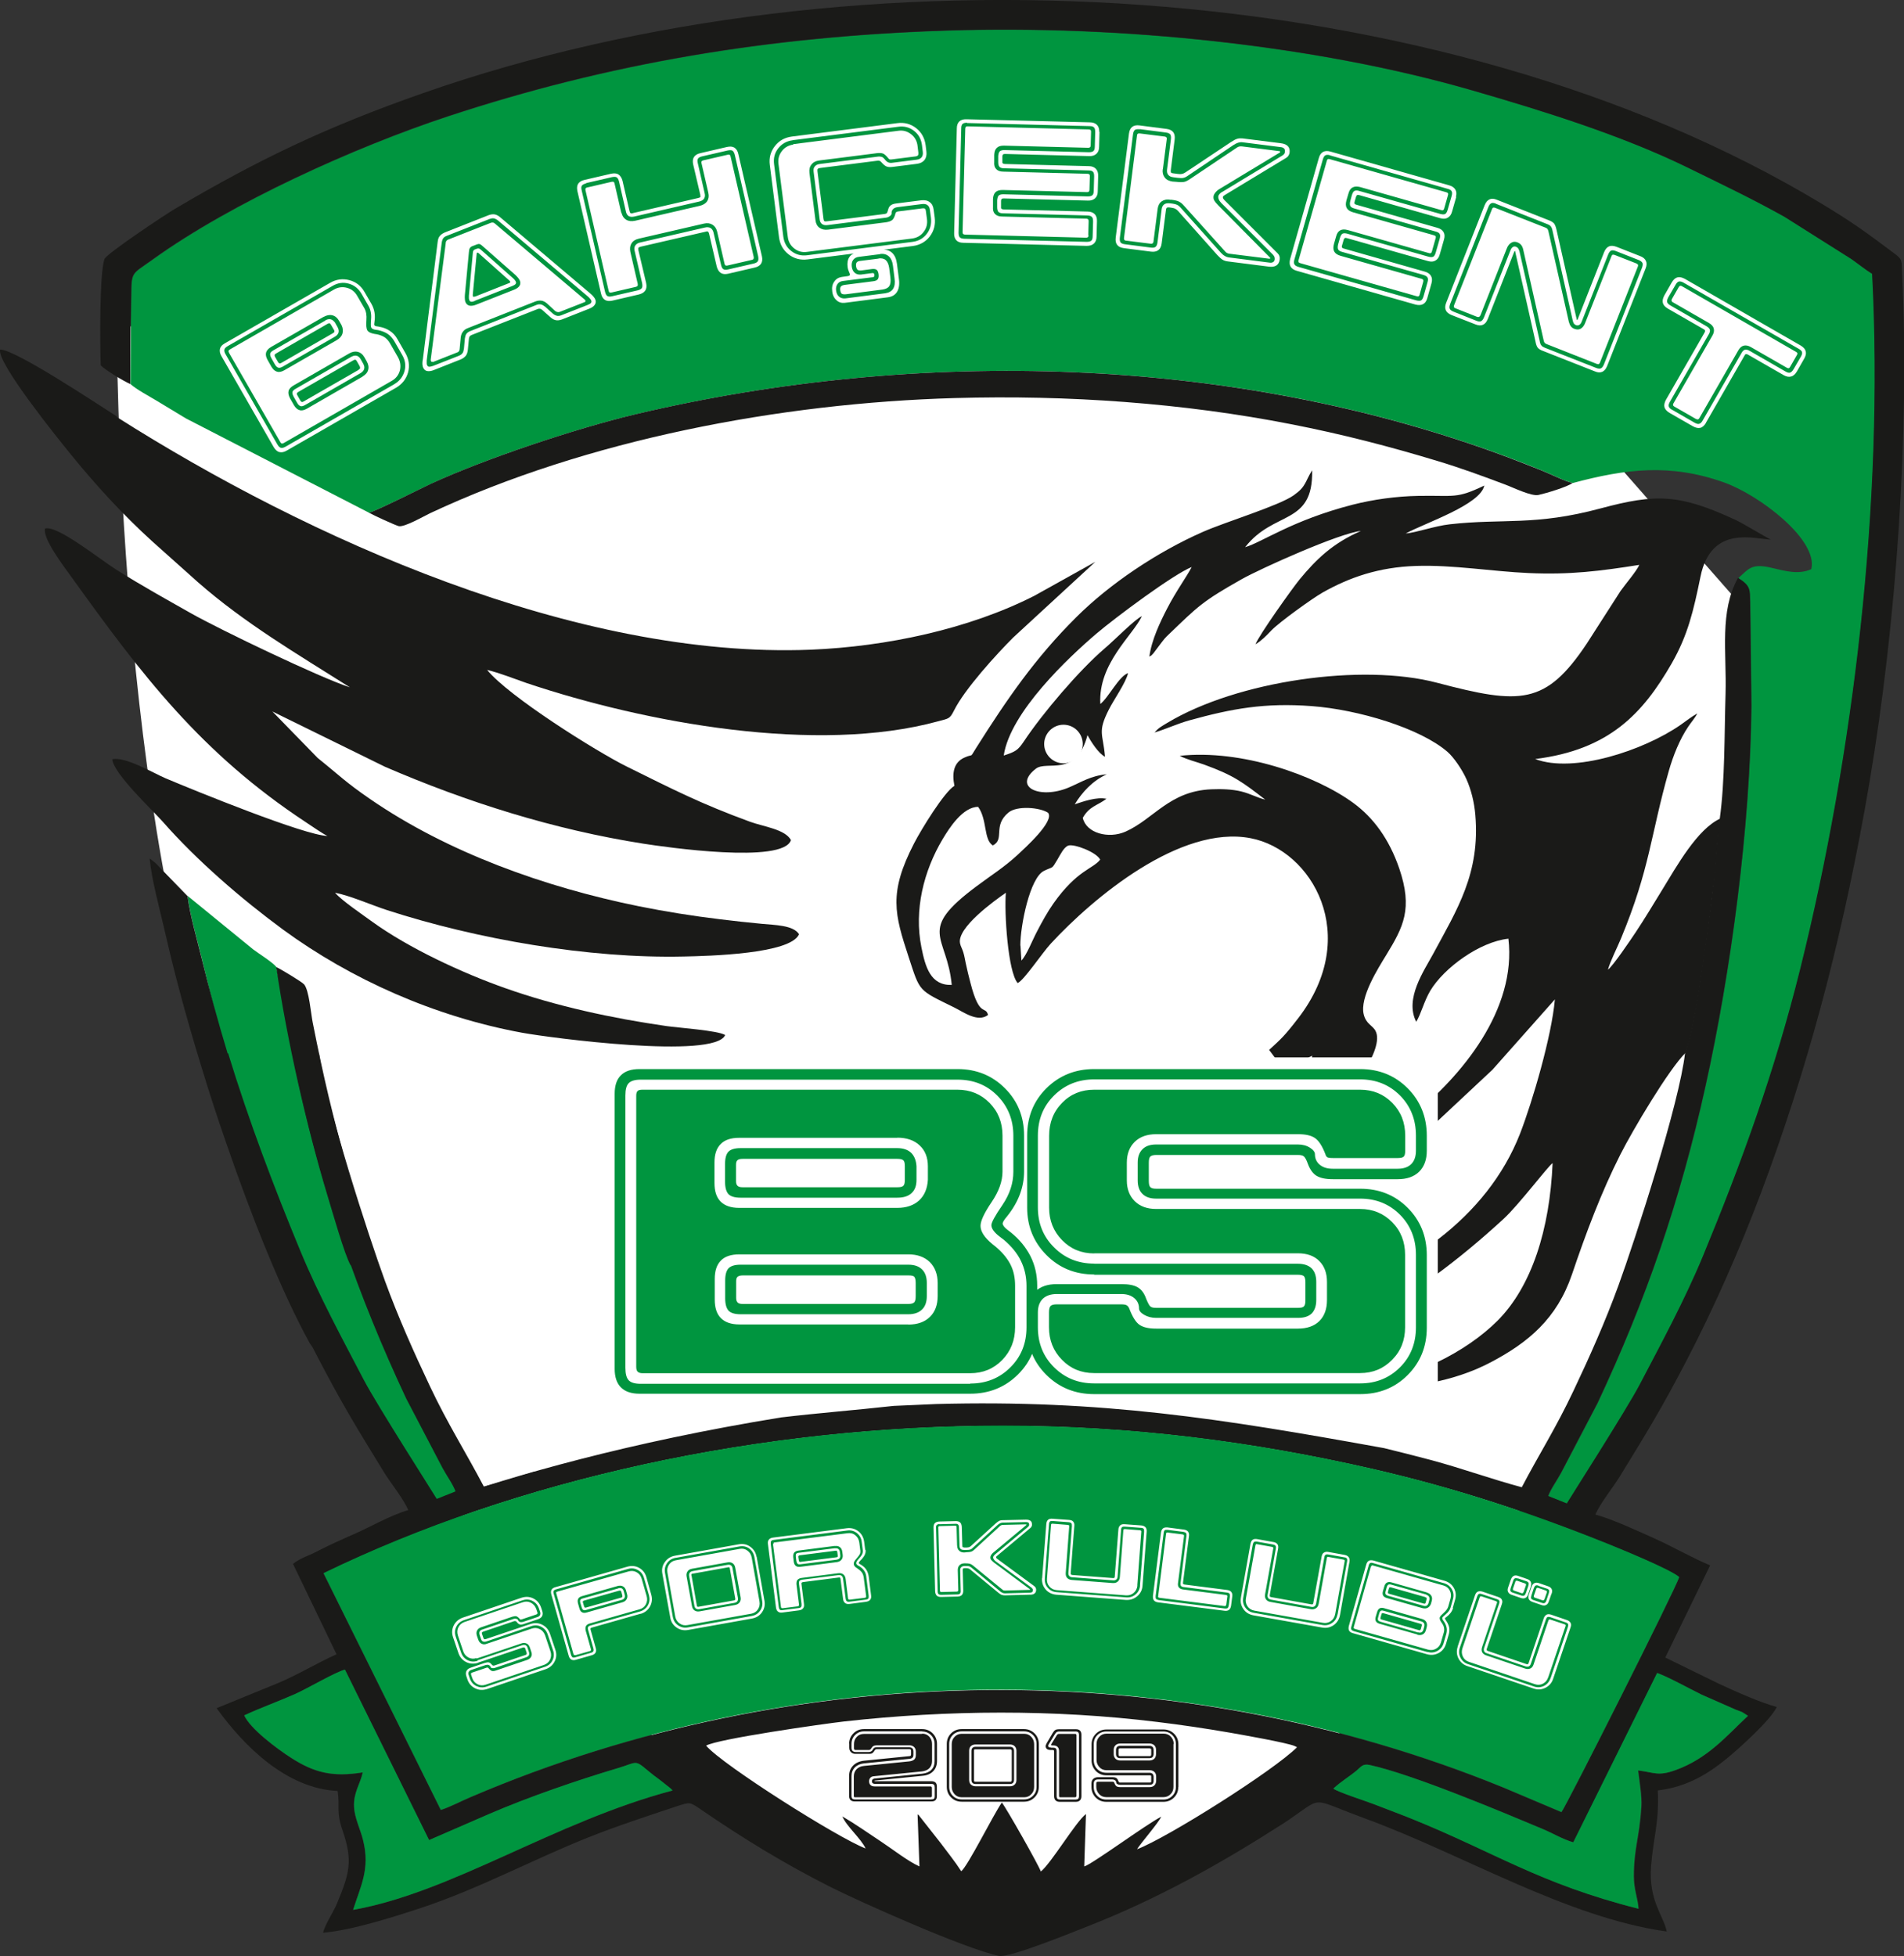
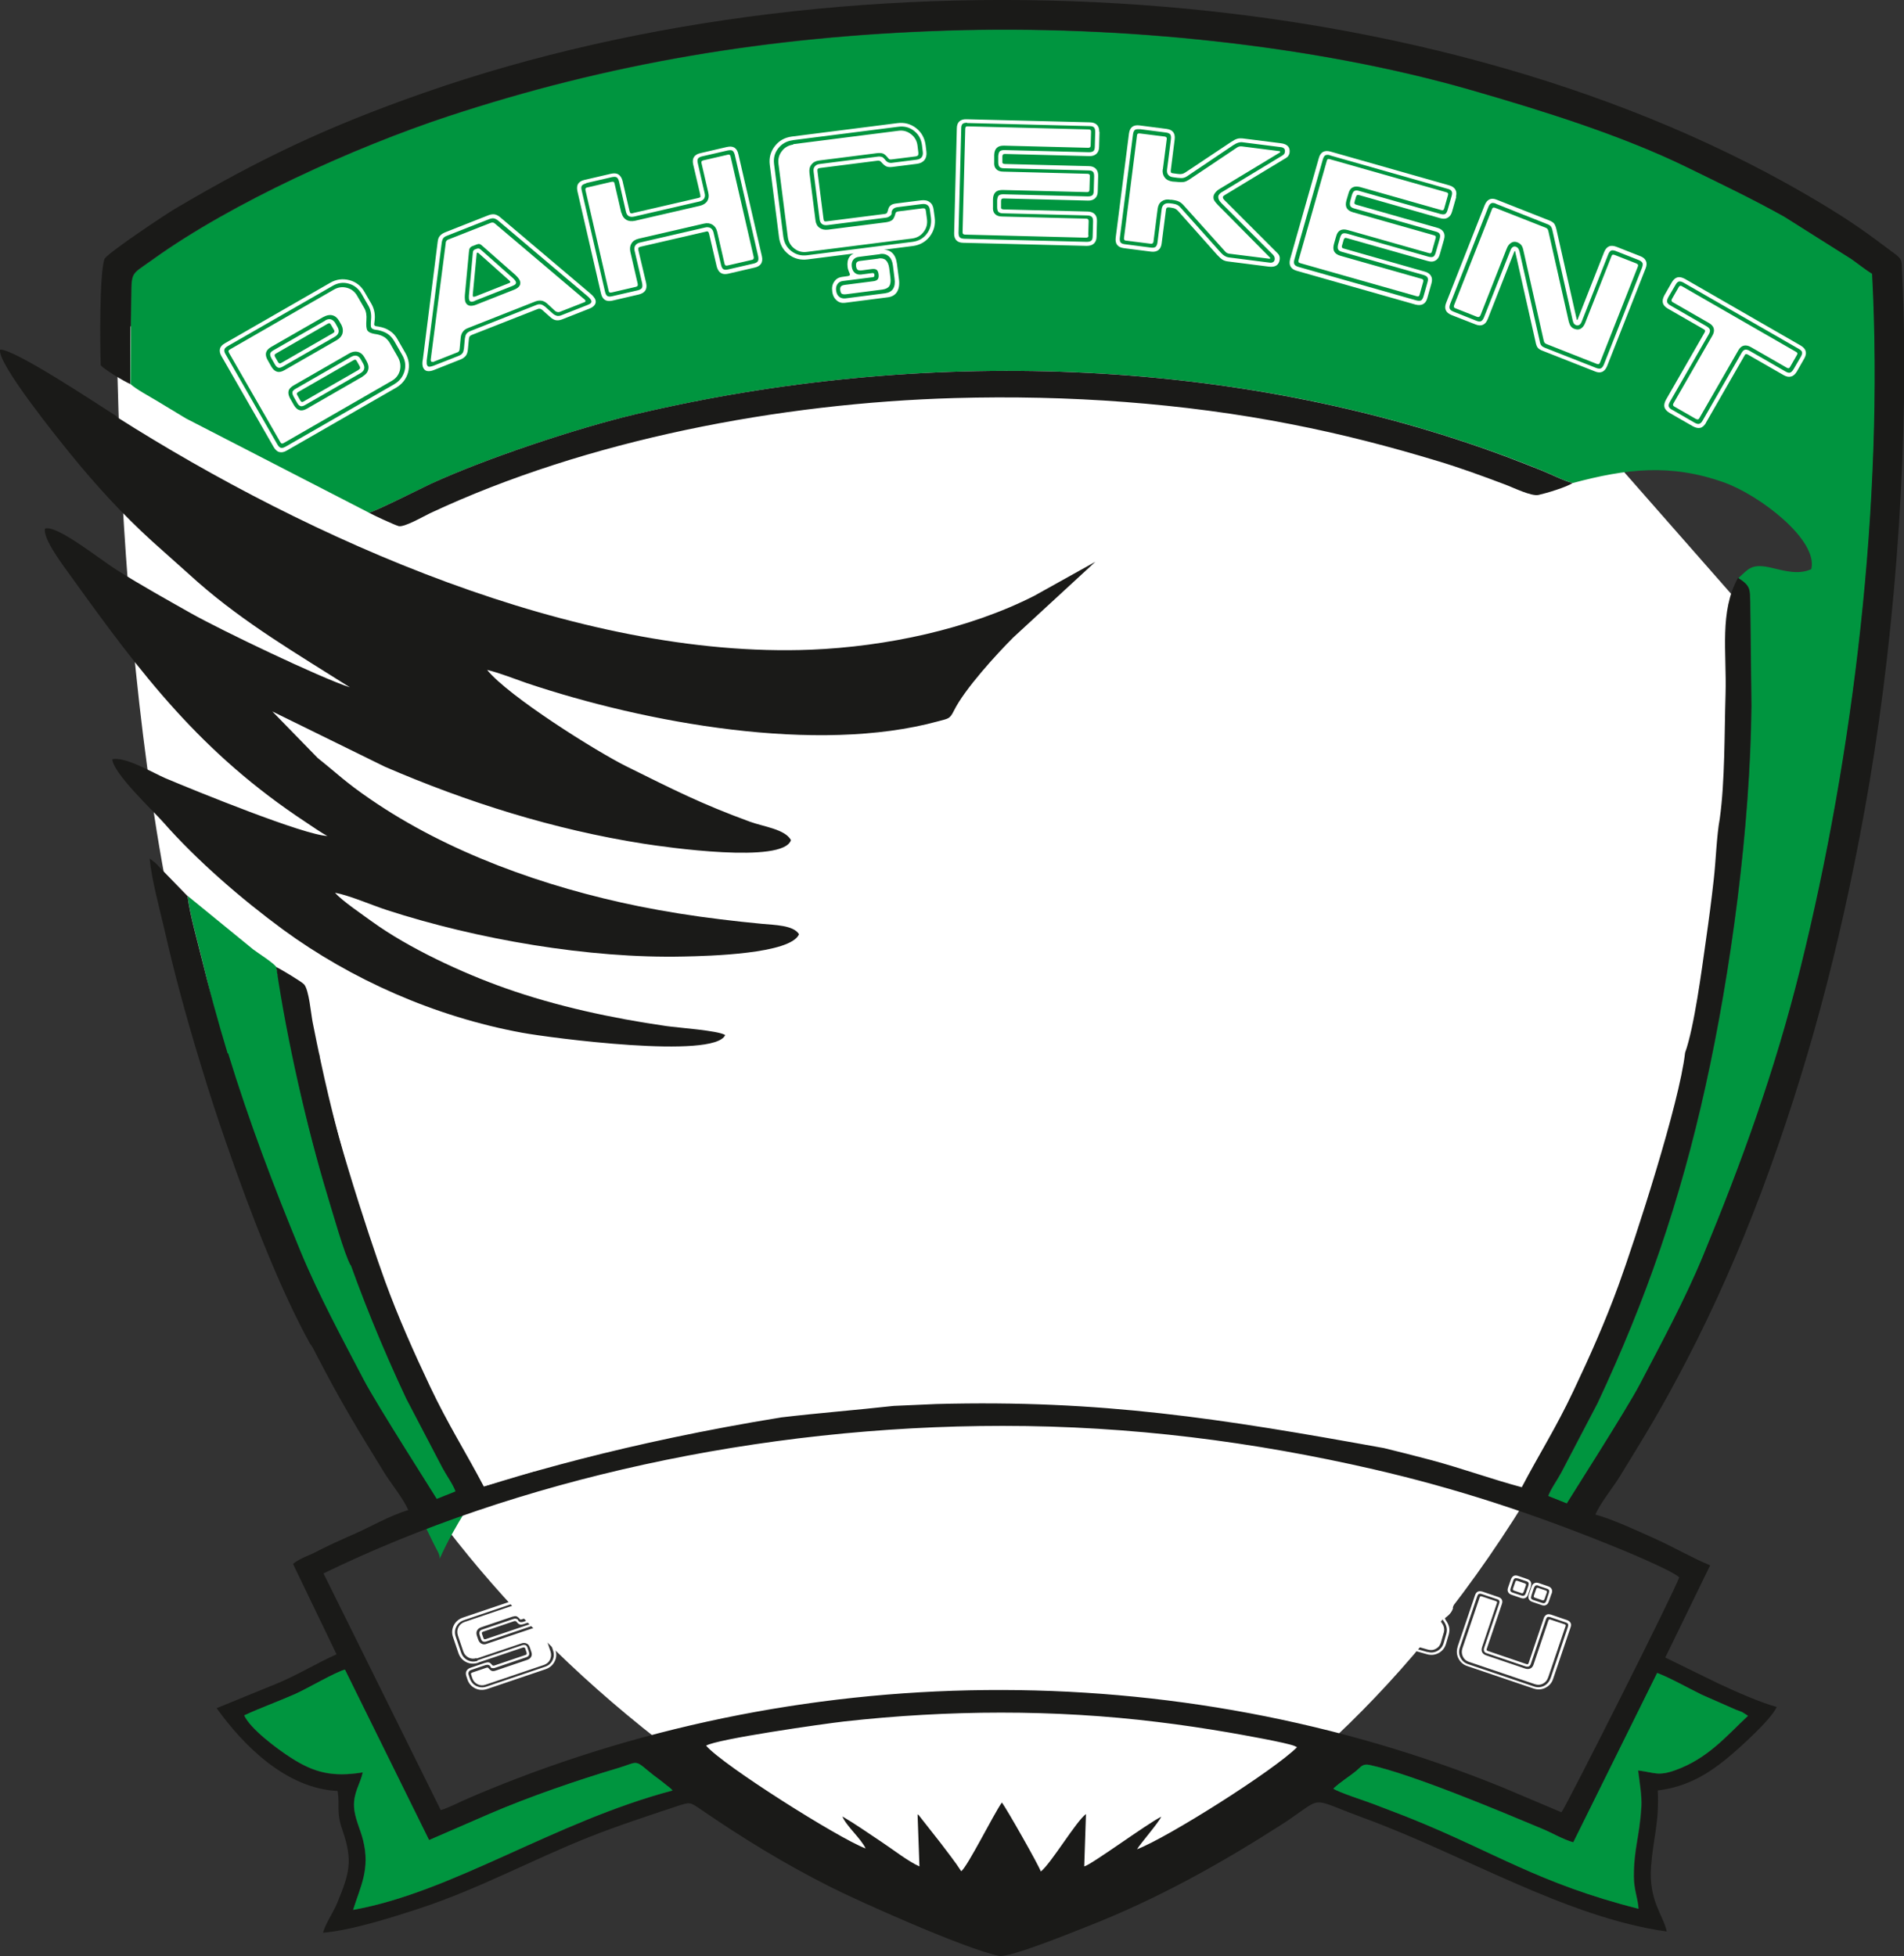
<svg xmlns="http://www.w3.org/2000/svg" id="katman_2" width="142.12" height="146" viewBox="0 0 142.12 146">
  <rect x="0" y="0" width="142.12" height="146" fill="#333333" stroke="none" />
  <defs>
    <style>.cls-1,.cls-2{fill:#fff;}.cls-3,.cls-4{fill:#1a1a18;}.cls-2,.cls-5,.cls-4{fill-rule:evenodd;}.cls-5,.cls-6{fill:#00953f;}</style>
  </defs>
  <g id="katman_1">
    <g>
      <path class="cls-2" d="M8.72,24.62s0,36.83,8,57.42,17.56,44.23,56.78,62.41c0,0,26.43-4.01,44.82-40.42,12.39-24.41,10.89-51.46,11.14-59.43l-26.59-30.26-54.4-.06L8.72,24.62Z" />
-       <path class="cls-4" d="M71.02,73.51c-1.56,.04-1.95-1.34-2.24-2.79-.57-2.81,.17-5.72,1.58-8.09,.5-.84,1.51-2.41,2.65-2.41,.69,.94,.4,2.46,1.1,2.88,.92-.48-.04-1.46,1.17-2.46,.63-.52,2.32-.39,2.95,.02,.51,.63-1.76,2.66-2.26,3.13-1.03,.95-1.92,1.49-3.07,2.35-4.53,3.37-2.21,3.61-1.86,7.37m5.12-2.94c0-1.49,.71-5.05,1.76-5.57,.73-.36,.55-.08,1.01-.85,.23-.39,.48-.92,.81-1.04,.42-.15,2.11,.49,2.38,1.05-.56,.71-1.72,.77-3.49,3.27-.45,.64-.85,1.37-1.23,2.1-.32,.6-.77,1.76-1.16,2.16l-.07-1.11Zm22.58,20.42l.42-.32c2.05-1.59,5.42-4.72,7.14-6.06l5.1-4.77,4.66-5.25c-.24,2.75-1.67,7.62-2.6,10.02-2.45,6.28-8.59,10.5-15.42,12.45l-.77,1.54,3.9,.24c4.14-2.03,7.87-4.94,11.04-7.85,1.15-1.05,3.33-3.95,3.68-4.18-.21,4.94-1.56,9.21-4.12,11.77-2.23,2.23-6.35,4.52-10.92,4.82,1.31,.49,4.29,.12,5.73-.15,1.74-.33,3.28-.83,4.7-1.58,2.81-1.48,4.93-3.26,6.05-6.54,1.07-3.16,2.19-6.14,3.62-8.97,.9-1.78,3.61-6.36,4.87-7.59,.68-1.88,1.25-6.23,1.56-8.43,.22-1.53,.4-2.97,.58-4.51,.16-1.4,.21-3.23,.45-4.54-1.72,.79-3.23,3.51-4.4,5.42-.65,1.06-1.23,2.03-1.9,3.04-.39,.59-1.73,2.57-2.09,2.82,.18-.65,.71-1.68,.98-2.34,2.16-5.21,2.2-7.69,3.56-12.48,.32-1.13,.82-2.39,1.47-3.34,.2-.3,.5-.64,.66-.96-.44,.24-.8,.54-1.26,.86-2.76,1.91-7.97,3.63-10.84,2.54,5.53-.69,8.04-3.4,10.19-7.14,1.2-2.1,1.62-3.89,2.15-6.48,.8-3.93,4.13-2.77,5.25-2.76-.13-.03-2.05-1.19-2.6-1.45-4.24-1.97-5.98-1.98-10.09-.88-4.94,1.33-7.28,.74-11.27,1.19-1.15,.13-2.42,.6-3.3,.69,1.49-.81,5.57-2.14,5.87-3.58-2.11,1.01-2.18,.72-4.94,.77-1.64,.03-3.36,.27-4.89,.66-4.51,1.16-6.73,2.79-8.02,3.17,2.15-2.77,5.09-1.59,5-5.74-.56,.89-.43,1.2-1.38,1.87-1.1,.78-5.11,1.99-6.78,2.73-3.45,1.52-6.96,3.89-9.44,6.36-3.07,3.05-5.17,6.11-7.49,9.78-.51,.81-.14,.37-.88,.71-.77,.35-.93,1.13-.73,2.1-.75,.44-2.48,3.26-3.01,4.29-1.92,3.72-1.46,5.28-.4,8.51,.86,2.62,.69,2.41,3.41,3.75,.7,.35,1.75,1.13,2.51,.55-.2-.73-.64,.24-1.31-2.38-.13-.5-.25-.97-.36-1.5-.06-.27-.09-.52-.18-.8-.07-.24-.2-.45-.24-.66-.25-1.17,2.57-3.19,3.42-3.78-.13,1.43,.15,5.91,.88,6.74,.47-.2,1.8-2.21,2.47-2.94,3.18-3.44,9.68-8.88,14.92-7.87,4.59,.88,8.29,7.26,3.57,13.41-1.07,1.39-1.3,1.57-2.19,2.39l.47,.63,1.81,.46c.31-.27,.61-.54,.95-.65-.37,1.66-4.25,5.24-5.37,6.15-.11,.09-.22,.18-.33,.27v1.5l4.79-.83c1.05-1.06,2.25-2.47,3.02-3.45,.56-.71,3.32-4.15,2.6-5.5-.22-.42-.7-.5-.88-1.23-.31-1.27,1.07-3.43,1.68-4.43,1.28-2.1,2-3.45,.97-6.47-.76-2.21-1.94-3.79-3.41-4.87-2.85-2.09-8.39-4.03-12.97-3.53,.52,.28,1.24,.45,1.8,.65,2.24,.81,2.89,1.32,4.58,2.62-.57-.13-1.1-.44-1.79-.61-.7-.17-1.48-.19-2.24-.16-3.12,.13-4.29,2.22-6.4,3.16-1.27,.56-2.94,.11-3.19-1.03,.49-.86,1.04-.89,1.77-1.42-.73-.16-1.74,.2-2.37,.41,.56-.92,1.34-1.76,2.39-2.24-1.22,.11-1.89,.59-2.87,1-2.13,.88-4.18-.05-2.42-1.42,.83-.64,3.01,.7,3.85-2.5,.25,.46,.82,1.37,1.31,1.61-.15-1.76-.58-1.81,.29-3.53,.36-.72,1.27-2,1.43-2.71-.68,.22-1.48,1.86-2.07,2.3-.17-3.03,2.43-5.11,3.1-6.55-.51,.22-2,1.75-2.79,2.42-1.88,1.61-4.62,4.82-6.02,6.93-.45,.67-.64,.77-1.5,1.05,.48-3.24,4.87-7.35,6.91-9.09,1.46-1.24,5.76-4.44,7.12-4.98-.38,.74-1.15,1.77-1.84,3.11-.51,.99-1.16,2.34-1.32,3.58,.24-.17,.02,.05,.31-.26l.48-.64c.31-.4,.33-.46,.75-.85,2.06-1.97,2.38-2.36,5.35-4.03,1.44-.81,7.3-3.44,8.9-3.6-2.1,.91-3.34,2.12-4.57,3.61-.55,.67-3.03,4.15-3.3,4.85,.47-.29,.76-.59,1.19-1.04,.62-.64,3.1-2.42,3.83-2.83,1.99-1.12,4.16-1.89,6.97-1.98,2.78-.09,5.66,.41,8.4,.53,3.08,.14,5.36-.15,8.26-.61-.21,.48-1.01,1.4-1.4,1.95l-2.51,3.91c-3.08,4.62-4.96,4.58-11.18,2.94-5.6-1.48-14.91-.15-20.14,2.99-.39,.24-.65,.36-.95,.72,.9-.27,1.7-.66,2.61-.91,3.18-.88,5.63-1.32,9.11-1.06,3.49,.26,8.11,1.65,10.15,3.42,.45,.39,1.08,1.3,1.41,2.04,.35,.79,.58,1.71,.66,2.65,.38,4.38-1.38,7.1-3.15,10.39-.66,1.23-2.15,3.34-1.26,5.06,.36-.58,.58-1.53,1.05-2.32,1.02-1.7,3.68-3.65,5.83-3.88,.62,5.26-3.44,10.24-7.27,13.29-2.35,1.87-3.61,2.62-6.28,4.21-.61,.36-1.46,.77-2.38,1.16l-1.78,2.15,3.87,.1Z" />
      <rect class="cls-1" x="45.17" y="78.92" width="62.15" height="25.1" />
-       <path class="cls-6" d="M81.67,93.55c-.95,0-1.75-.33-2.39-.99-.65-.66-.97-1.47-.97-2.43v-5.36c0-.98,.32-1.8,.97-2.46,.64-.66,1.44-.98,2.39-.98h19.86c.95,0,1.75,.33,2.39,.98,.65,.66,.97,1.47,.97,2.46v1.11c0,.23-.04,.37-.11,.44-.08,.08-.23,.11-.45,.11h-4.84c-.22,0-.35-.02-.42-.06-.06-.04-.11-.12-.14-.23-.24-.62-.5-1.02-.79-1.21-.28-.19-.7-.28-1.25-.28h-10.59c-.68,0-1.21,.19-1.6,.57-.39,.38-.59,.9-.59,1.55v1.33c0,.65,.2,1.16,.59,1.55,.4,.39,.93,.58,1.59,.58h15.23c.95,0,1.75,.33,2.39,.98,.65,.65,.97,1.47,.97,2.44v5.41c0,.97-.32,1.78-.97,2.43-.64,.66-1.44,.99-2.39,.99h-19.86c-.95,0-1.75-.33-2.39-.99-.65-.66-.97-1.47-.97-2.43v-1.11c0-.24,.04-.4,.12-.48,.08-.08,.23-.12,.45-.12h4.82c.19,0,.33,.02,.41,.07,.08,.05,.14,.12,.19,.24,.24,.63,.5,1.04,.77,1.22,.28,.19,.69,.28,1.23,.28h10.59c.69,0,1.22-.19,1.6-.56,.38-.38,.57-.9,.57-1.58v-1.34c0-.66-.19-1.18-.58-1.57-.38-.38-.91-.57-1.59-.57h-15.21Zm0,.77h15.21c.45,0,.79,.12,1.02,.34,.23,.23,.35,.56,.35,1.02v1.34c0,.45-.12,.78-.34,1.01-.23,.22-.56,.33-1.02,.33h-10.59c-.34,0-.64-.08-.9-.23-.26-.15-.38-.31-.38-.47,0-.32-.12-.58-.36-.78-.24-.2-.56-.3-.96-.3h-4.82c-.45,0-.79,.12-1.04,.35-.24,.24-.37,.58-.37,1.02v1.11c0,1.19,.4,2.19,1.21,2.99,.81,.8,1.8,1.2,2.99,1.2h19.86c1.18,0,2.17-.4,2.97-1.2,.8-.8,1.19-1.8,1.19-2.99v-5.41c0-1.19-.4-2.19-1.19-2.99-.8-.8-1.79-1.2-2.97-1.2h-15.23c-.45,0-.79-.12-1.02-.35-.24-.23-.36-.57-.36-1.01v-1.33c0-.43,.12-.76,.36-1s.58-.35,1.02-.35h10.59c.34,0,.64,.08,.89,.24,.25,.16,.37,.33,.37,.48,0,.33,.12,.59,.36,.79,.24,.2,.56,.3,.97,.3h4.84c.45,0,.79-.12,1.02-.35,.23-.23,.35-.56,.35-1.01v-1.11c0-1.2-.4-2.2-1.19-3-.8-.8-1.79-1.2-2.97-1.2h-19.86c-1.18,0-2.18,.4-2.99,1.2-.81,.8-1.21,1.8-1.21,3v5.36c0,1.18,.4,2.18,1.21,2.98,.81,.81,1.8,1.21,2.99,1.21Zm0,.8c-1.41,0-2.6-.48-3.56-1.45-.96-.97-1.44-2.15-1.44-3.54v-5.36c0-1.41,.48-2.6,1.44-3.55,.96-.95,2.15-1.43,3.56-1.43h19.86c1.41,0,2.59,.48,3.54,1.43,.95,.95,1.43,2.14,1.43,3.55v1.11c0,.67-.19,1.19-.57,1.57-.38,.37-.91,.56-1.6,.56h-4.84c-.55,0-.95-.09-1.23-.26-.27-.17-.48-.47-.63-.87-.11-.31-.21-.49-.3-.57-.09-.08-.23-.11-.44-.11h-10.59c-.22,0-.36,.04-.44,.12-.08,.08-.11,.23-.11,.47v1.33c0,.24,.03,.4,.11,.48,.08,.08,.22,.12,.44,.12h15.23c1.41,0,2.59,.47,3.54,1.42,.95,.95,1.43,2.13,1.43,3.54v5.41c0,1.41-.48,2.59-1.43,3.54-.95,.95-2.13,1.42-3.54,1.42h-19.86c-1.41,0-2.6-.48-3.56-1.43-.96-.95-1.44-2.13-1.44-3.53v-1.11c0-.67,.2-1.2,.59-1.58,.4-.38,.93-.56,1.62-.56h4.82c.55,0,.97,.08,1.24,.25,.27,.16,.48,.45,.62,.86,.13,.31,.23,.5,.31,.56,.08,.07,.22,.1,.42,.1h10.59c.23,0,.38-.03,.45-.11,.08-.08,.11-.23,.11-.46v-1.34c0-.23-.04-.38-.11-.45s-.23-.11-.45-.11h-15.21Zm-34.18-13.35c0-.16,.03-.27,.1-.34,.06-.07,.19-.1,.37-.1h23.51c.95,0,1.75,.33,2.39,.98,.65,.66,.97,1.47,.97,2.45v2.68c0,.72-.27,1.48-.82,2.29-.55,.81-.82,1.4-.82,1.76,0,.42,.29,.87,.87,1.35,.17,.13,.3,.24,.39,.32,.47,.42,.8,.85,1.01,1.29,.21,.44,.31,.94,.31,1.51v3.1c0,.97-.32,1.78-.96,2.44-.64,.66-1.44,.99-2.39,.99h-24.45c-.17,0-.29-.04-.37-.11-.08-.08-.11-.2-.11-.38v-20.22Zm28.95,5.66c0,1.17-.42,2.29-1.26,3.34-.23,.27-.34,.45-.34,.55,.01,.13,.13,.29,.35,.46,.1,.08,.19,.15,.26,.2,.65,.52,1.13,1.12,1.47,1.78,.33,.66,.5,1.39,.5,2.2v3.1c0,1.4-.48,2.58-1.44,3.53-.96,.95-2.15,1.43-3.56,1.43h-24.69c-.61,0-1.07-.16-1.38-.47-.31-.31-.47-.77-.47-1.39v-20.53c0-.62,.16-1.08,.47-1.38,.31-.31,.77-.46,1.38-.46h23.75c1.4,0,2.58,.48,3.53,1.43,.95,.95,1.43,2.12,1.43,3.54v2.68Zm-9.46-2.51h-11.81c-.62,0-1.08,.16-1.38,.47-.31,.31-.46,.77-.46,1.37v1.53c0,.62,.15,1.08,.46,1.39,.31,.31,.77,.47,1.38,.47h11.81c.68,0,1.22-.19,1.62-.55,.4-.37,.62-.88,.66-1.55v-1c0-.66-.2-1.18-.62-1.57-.41-.38-.97-.57-1.66-.57Zm0,.77c.44,0,.78,.12,1.02,.34,.24,.23,.38,.56,.41,1.01v1.02c0,.44-.12,.76-.37,.99-.24,.23-.6,.34-1.07,.34h-11.7c-.42,0-.72-.09-.89-.26-.17-.18-.26-.49-.26-.93v-1.33c0-.44,.09-.75,.26-.92,.17-.17,.47-.26,.89-.26h11.7Zm0,.8h-11.55c-.18,0-.31,.03-.38,.1-.08,.06-.11,.19-.11,.35v1.21c0,.16,.03,.27,.11,.35,.08,.08,.2,.11,.38,.11h11.55c.23,0,.37-.03,.45-.11,.08-.08,.11-.23,.11-.45v-1c0-.23-.03-.38-.11-.45-.08-.08-.22-.11-.45-.11Zm.82,10.83c.21,0,.36-.04,.44-.12,.08-.08,.11-.24,.11-.48v-.97c0-.23-.04-.38-.1-.45-.06-.08-.21-.11-.44-.11h-12.37c-.18,0-.31,.04-.38,.1-.08,.06-.11,.18-.11,.34v1.23c0,.16,.03,.27,.11,.35,.08,.08,.2,.11,.38,.11h12.37Zm0,.77h-12.52c-.42,0-.72-.09-.89-.26-.17-.18-.26-.49-.26-.93v-1.33c0-.44,.09-.75,.26-.92,.17-.17,.47-.26,.89-.26h12.52c.45,0,.79,.12,1.02,.35,.24,.23,.36,.57,.36,1.02v.97c0,.44-.12,.78-.36,1.01-.24,.23-.58,.35-1.02,.35Zm0,.77c.68,0,1.22-.19,1.61-.57,.39-.38,.58-.9,.58-1.56v-.97c0-.66-.2-1.18-.59-1.57-.4-.38-.93-.57-1.59-.57h-12.62c-.62,0-1.08,.15-1.38,.46-.31,.31-.46,.77-.46,1.38v1.53c0,.62,.15,1.08,.46,1.39,.31,.31,.77,.47,1.38,.47h12.62Zm4.63,4.4c1.18,0,2.18-.4,2.98-1.2,.81-.8,1.21-1.8,1.21-2.99v-3.1c0-.68-.14-1.3-.42-1.87-.27-.56-.7-1.08-1.26-1.56-.06-.05-.16-.12-.29-.22-.43-.32-.65-.62-.65-.88,0-.2,.27-.7,.82-1.5,.55-.81,.82-1.64,.82-2.49v-2.68c0-1.19-.4-2.19-1.19-2.99-.79-.8-1.78-1.2-2.97-1.2h-23.65c-.44,0-.73,.09-.9,.26-.17,.17-.25,.48-.25,.92v20.33c0,.44,.08,.75,.25,.93,.16,.17,.46,.26,.9,.26h24.59Z" />
      <path class="cls-5" d="M9.72,28.65c.53,.46,1.33,.87,2.01,1.28,.74,.45,1.42,.86,2.15,1.3l13.67,7.04c.38-.06,3.95-1.85,4.67-2.18,4.06-1.88,10.88-4.14,15.19-5.16,21.1-5.01,44.72-4.44,65.13,3.19,.83,.31,1.65,.63,2.49,.97,.69,.27,1.75,.83,2.37,.96,3.99-1.07,7.29-1.46,11.27-.05,2.67,.95,7.06,4.3,6.53,6.48-.93,.42-1.91,.15-2.92-.09-1.58-.39-1.77,.1-2.53,.76,.96,.6,.86,.88,.9,1.76l.09,7.78c-.09,9.04-1.52,19.78-3.43,28.4-1.9,8.59-4.45,15.95-8.06,23.65l-2.71,5.18c-.3,.56-.8,1.25-.97,1.75l1.4,.56c.05-.11,4.48-7.03,5.45-8.89,1.57-3.01,3.34-6.26,4.72-9.59,2.86-6.92,5.35-13.74,7.27-21.48,3.94-15.87,6.24-34.69,5.35-51.82-.5-.3-1-.71-1.56-1.11l-4.99-3.15c-2.4-1.34-4.73-2.45-7.28-3.7-4.81-2.35-10.59-4.17-16.08-5.75-11.73-3.38-26.23-4.86-39.09-4.45-13.47,.43-25.39,2.47-37.31,6.4-6.95,2.29-16.17,6.46-22.02,10.67-1.86,1.34-1.57,.73-1.64,3.85-.04,1.8-.04,3.64-.05,5.46" />
      <path class="cls-5" d="M34.67,112.92c-.45-.75-1.4-4.09-1.73-5.2-1.58-5.23-11.52-30.16-12.31-35.55-.29-.36-1.35-1.02-1.73-1.31l-4.9-4c.17,1.4,.71,3.23,1.05,4.64,.9,3.67,2.75,11.66,5.91,19.59,3.92,9.84,9.35,19.81,11.36,24.02,.31,.64,.51,.86,.5,1.22,.56-1.25,1.25-2.46,1.85-3.43" />
      <path class="cls-4" d="M9.72,28.65c0-1.82,0-3.65,.05-5.46,.07-3.12-.22-2.51,1.64-3.85,5.86-4.22,15.08-8.38,22.02-10.67,11.92-3.93,23.84-5.97,37.31-6.4,12.86-.41,27.37,1.07,39.09,4.45,5.5,1.59,11.28,3.41,16.08,5.75,2.55,1.25,4.89,2.36,7.28,3.7l4.99,3.15c.56,.39,1.06,.8,1.56,1.11,.89,17.13-1.41,35.95-5.35,51.82-1.92,7.74-4.41,14.56-7.27,21.48-1.38,3.33-3.15,6.59-4.72,9.59-.97,1.86-5.4,8.78-5.45,8.89l-1.4-.56c.17-.5,.67-1.19,.97-1.75l2.71-5.18c3.62-7.7,6.16-15.06,8.06-23.65,1.91-8.62,3.35-19.36,3.43-28.4l-.09-7.78c-.04-.88,.06-1.16-.9-1.76-1.4,2.52-.84,5.52-.93,8.67-.09,2.93-.04,6.48-.43,9.29-.24,1.31-.29,3.14-.45,4.54-.17,1.54-.36,2.98-.58,4.51-.31,2.2-.88,6.55-1.56,8.43-.42,3.77-3.72,13.93-4.97,17.36-1,2.74-2.15,5.32-3.36,7.87-1.33,2.82-2.54,4.68-3.86,7.2-2.18-.58-4.44-1.4-6.74-2.02-1.21-.32-2.35-.61-3.54-.9-12.2-2.21-21.1-3.62-33.42-3.29l-3.18,.14c-2.89,.32-5.63,.53-8.41,.86h0c-22.68,3.69-34.52,9.94-34.52,9.94-.41,.26-1.34,.52-1.91,.99l3.25,6.75c-1.47,.65-2.78,1.48-4.4,2.16l-4.55,1.86c2.04,2.84,5.22,6,9.03,6.18,.19,1.23-.13,1.5,.37,2.95,.78,2.26,.52,3.18-.4,5.41-.31,.74-.88,1.54-1.06,2.22,2.16-.18,5.27-1.18,7.25-1.83,4.33-1.42,8.37-3.62,12.59-5.3,2.14-.85,4.32-1.56,6.57-2.31,1-.33,.98-.31,1.72,.19,3.2,2.19,6.2,4.04,9.72,5.82,2.16,1.09,10.06,4.63,12.61,5.16,.79,.16,5.64-1.83,6.62-2.21,5.21-2.04,9.93-4.68,14.56-7.65,.5-.32,.82-.56,1.32-.91,1.57-1.1,1.13-.84,4.79,.5,7.35,2.69,15.03,7.39,22.55,8.45-.23-1.18-1.37-2.29-1.17-4.88,.16-2.09,.62-3.27,.5-5.65,2.26-.27,3.84-1.31,5.15-2.38,.78-.63,3.3-2.88,3.73-3.85-1.23-.33-3.15-1.19-4.31-1.73l-4.01-1.96,3.35-6.88c-1.38-.57-2.75-1.38-4.16-2.01-1.25-.56-3.12-1.43-4.4-1.78,.3-.78,1.34-2.06,1.82-2.85,2-3.26,3.08-5,4.96-8.61,2.06-3.95,3.95-8.24,5.58-12.56,3.43-9.14,5.86-18.27,7.71-28.44,2.13-11.64,3.28-25.72,2.91-37.89-.02-.73-.06-1.48-.09-2.23-.05-1.04,.07-1.06-.63-1.58-2.16-1.61-2.96-2.21-5.35-3.66C107.47-1.98,64.04-4.41,31.58,6.95c-7.2,2.52-12.24,4.93-18.51,8.63-.62,.36-4.93,3.22-5.27,3.74-.38,1.08-.34,6.44-.28,7.95,.35,.36,1.73,1.19,2.2,1.39m14.43,88.77c14.38-6.99,32.55-11.01,50.7-11.01,9.58,0,18.71,1.18,27.67,3.24,6.16,1.42,11.76,3.27,17.49,5.58,1.06,.42,4.7,1.92,5.33,2.48-.24,.85-8.48,17.2-8.79,17.54l-4.35-1.84c-24.51-9.98-52.76-9.68-77.07,.72-.69,.29-1.58,.76-2.23,.96l-8.75-17.66Zm-5.92,10.6c1.18-.55,2.54-1.04,3.79-1.59,.93-.41,3.04-1.66,3.72-1.82l6.28,12.72,4.49-1.95c2.94-1.27,6.55-2.52,9.64-3.43,1.38-.41,1.21-.65,2.18,.18,.33,.28,.6,.48,.9,.7l.76,.6s.05,.05,.07,.06l.14,.14c-8.82,2.34-16.44,7.6-23.85,8.91,.56-1.77,1.29-3.04,.74-5.22-.2-.78-.63-1.63-.67-2.47-.05-1.07,.46-1.7,.65-2.57-2.29,.38-3.65,0-5.34-1.08-1.12-.72-3.07-2.19-3.51-3.18Zm104.06,4.12c.1,.84,.29,1.89,.24,2.71-.14,2.32-.56,3.07-.56,5.18,0,1.01,.3,1.64,.35,2.42-7.43-1.87-10.82-4.26-17-6.74-.96-.38-1.91-.73-2.85-1.1-.4-.16-2.64-.88-2.93-1.13,.61-.56,1.15-.87,1.73-1.34,.33-.27,.44-.54,.99-.42,3.19,.7,9.66,3.41,12.89,4.77,.77,.32,1.52,.78,2.3,1l6.26-12.64c.9,.34,2.3,1.13,3.32,1.62l2.57,1.13c.17,.07,.31,.11,.45,.17l.44,.28c-1.56,1.45-2.97,3.18-5.43,4.06-1.29,.46-1.54,.17-2.75,.02Zm-69.59-1.86c.81-.5,8.75-1.63,10.32-1.81,7.74-.86,15.64-.91,23.38,.04,1.81,.22,3.56,.48,5.36,.79,.91,.16,4.33,.76,4.89,1.01,.02,.01,.06,.04,.08,.04,.02,0,.05,.03,.08,.05-1.77,1.76-9.67,6.75-11.94,7.61,.27-.45,1.58-1.94,1.81-2.43-1.1,.55-5.2,3.58-5.75,3.71l.13-3.91c-.75,.56-2.61,3.7-3.37,4.29-.14-.44-2.59-4.76-2.91-5.15-.65,.94-2.54,4.75-3.03,5.13-.46-.72-1-1.38-1.55-2.12l-1.62-2.06s-.06-.05-.09-.07l.14,3.89c-.81-.35-2.07-1.33-2.89-1.87-.97-.64-1.87-1.28-2.86-1.86,.28,.71,1.39,1.65,1.73,2.39-2.02-.76-10.68-6.23-11.9-7.67Z" />
-       <path class="cls-5" d="M32.9,135.08c.65-.2,1.54-.67,2.23-.96,24.31-10.4,52.56-10.71,77.07-.72l4.35,1.84c.31-.34,8.55-16.69,8.79-17.54-.63-.56-4.27-2.05-5.33-2.48-5.73-2.3-11.33-4.16-17.49-5.58-8.96-2.06-18.09-3.24-27.67-3.24-18.15,0-36.32,4.02-50.7,11.01l8.75,17.66Z" />
      <path class="cls-4" d="M8.72,31.08C7.36,30.22,1.14,26.07,.01,26.09c-.28,.96,4.38,6.72,5.16,7.68,1.98,2.45,4.02,4.66,6.2,6.64l3.39,3.03c3.51,3.08,7.41,5.36,11.36,7.86-2.21-.71-9.69-4.3-11.85-5.52-1.93-1.09-3.71-2.08-5.54-3.23-1.28-.8-4.47-3.39-5.37-3.1-.19,.76,1.47,2.91,1.89,3.5,5.33,7.43,9.75,13.26,17.6,18.43,.36,.23,1.2,.83,1.59,1.01-1.69-.04-9.8-3.34-12.1-4.31-.87-.37-3-1.64-3.96-1.41,.09,1.07,2.99,3.78,3.78,4.67,2.52,2.87,5.85,5.75,8.98,8.05,5.06,3.7,11.3,6.49,17.84,7.69,2.08,.38,14.36,2,15.15,.17-.53-.34-3.5-.54-4.39-.67-4.05-.58-8.24-1.49-12-2.82-3.27-1.15-7.25-3.01-9.96-4.97-.74-.54-2.28-1.58-2.77-2.16,1.08,.2,2.75,.93,3.89,1.3,6.7,2.17,15.04,3.62,22.13,3.46,1.89-.04,7.98-.19,8.61-1.66-.4-.68-1.82-.69-2.77-.78-1.06-.1-2.07-.21-3.12-.34-2.07-.25-4.07-.57-6.06-.97-7.06-1.43-14.28-4.03-20.03-7.98-1.87-1.28-2.34-1.8-3.95-3.09l-3.38-3.47,8.41,4.13c6.09,2.63,12.59,4.69,19.3,5.74,1.6,.25,10.43,1.53,11-.27-.44-.81-2.04-1-3.06-1.37-3.71-1.36-5.72-2.4-9.2-4.12-2.28-1.13-8.81-5.23-10.42-7.21,.9,.21,2.05,.67,2.95,.98,8.88,2.98,21.68,5.33,30.73,2.85,.77-.21,.85-.16,1.17-.8,.8-1.61,3.17-4.2,4.42-5.45l6.13-5.65-4.56,2.54c-4.9,2.49-11.06,3.79-16.67,4.02-17.52,.7-37.55-8.31-51.82-17.37" />
      <path class="cls-4" d="M27.55,38.27c.27,.16,1.98,.95,2.22,1,.44,.08,1.82-.72,2.32-.96,11.71-5.49,26.14-8.23,39.18-8.6,8.44-.24,17.05,.37,25.1,1.95,3.84,.75,7.34,1.66,10.94,2.75,1.7,.51,3.41,1.14,5.03,1.75,.6,.22,1.96,.9,2.5,.78,.59-.13,2.12-.59,2.54-.89-.62-.14-1.68-.69-2.37-.96-.84-.33-1.66-.66-2.49-.97-20.41-7.63-44.03-8.2-65.13-3.19-4.31,1.02-11.13,3.29-15.19,5.16-.71,.33-4.29,2.13-4.67,2.18" />
      <path class="cls-5" d="M18.23,128.02c.44,.99,2.39,2.46,3.51,3.18,1.69,1.08,3.04,1.45,5.34,1.08-.19,.88-.7,1.5-.65,2.57,.04,.83,.48,1.69,.67,2.47,.55,2.18-.19,3.45-.74,5.22,7.41-1.31,15.03-6.58,23.85-8.91l-.14-.14s-.05-.05-.07-.06l-.76-.6c-.3-.22-.57-.42-.9-.7-.98-.83-.8-.59-2.18-.18-3.09,.92-6.69,2.16-9.64,3.43l-4.49,1.95-6.28-12.72c-.68,.16-2.8,1.41-3.72,1.82-1.24,.55-2.61,1.04-3.79,1.59" />
      <path class="cls-5" d="M122.29,132.14c1.21,.15,1.46,.44,2.75-.02,2.46-.88,3.86-2.6,5.43-4.06l-.44-.28c-.14-.06-.28-.11-.45-.17l-2.57-1.13c-1.01-.5-2.42-1.29-3.32-1.62l-6.26,12.64c-.78-.22-1.53-.68-2.3-1-3.23-1.35-9.7-4.07-12.89-4.77-.55-.12-.66,.15-.99,.42-.57,.47-1.12,.78-1.73,1.34,.29,.25,2.53,.97,2.93,1.13,.94,.37,1.89,.71,2.85,1.1,6.18,2.48,9.58,4.87,17,6.74-.05-.79-.35-1.42-.35-2.42,0-2.11,.41-2.86,.56-5.18,.05-.82-.14-1.87-.24-2.71" />
      <path class="cls-4" d="M16.99,78.62c-.73-2.41-1.38-4.8-1.94-7.1-.34-1.41-.88-3.24-1.05-4.64l-2.06-2.12c-.14-.14-.22-.25-.36-.37l-.32-.25s-.06-.04-.09-.06c.15,1.57,.72,3.65,1.08,5.2,.38,1.66,.76,3.22,1.2,4.85,.44,1.65,.99,3.56,1.62,5.61,.57,1.88,1.18,3.75,1.83,5.61,1.88,5.46,4.11,11.07,6.21,14.88l.24,.36c.11,.22,.23,.44,.34,.66,1.88,3.61,2.96,5.35,4.96,8.61,.48,.79,1.52,2.07,1.82,2.85-1.28,.35-3.06,1.37-4.31,1.92-.92,.41-1.83,.84-2.73,1.29l3.79-.08c.96-.41,1.87-.79,2.32-.97,3.45-1.39,6.86-2.61,10.37-3.68v-1.36c-1.35,.42-2.5,.78-3.79,1.13-1.32-2.52-2.7-4.68-4.03-7.5-1.21-2.56-2.36-5.13-3.36-7.87-1.21-3.32-4.35-12.95-4.92-16.98h-2c.15,.72,.3,1.42,.45,2.12,1.9,8.59,4.45,15.95,8.06,23.65l2.71,5.18c.3,.56,.8,1.25,.97,1.75l-1.4,.56c-.05-.11-4.48-7.03-5.45-8.89-1.57-3.01-3.34-6.26-4.72-9.59-2.01-4.86-3.83-9.66-5.4-14.77h-.01Z" />
      <path class="cls-4" d="M27.57,92.38c-.48-.85-1.31-3.95-1.63-5.11-1.13-4.09-1.77-6.78-2.6-10.96-.14-.71-.27-2.4-.64-2.84-.16-.19-1.84-1.2-2.08-1.29,.79,5.38,2.25,11.84,3.83,17.07,.34,1.11,1.28,4.45,1.73,5.2,.77-1.23,1.39-2.07,1.39-2.07" />
-       <path class="cls-3" d="M83.61,130.49s-.08,0-.1,.03c-.02,.02-.02,.05-.02,.11v.3c0,.05,0,.09,.02,.11,.02,.02,.05,.03,.1,.03h2.19s.08,0,.1-.03c.02-.02,.03-.05,.03-.11v-.3c0-.05,0-.09-.03-.11-.02-.02-.05-.03-.1-.03h-2.19Zm0,.73c-.1,0-.18-.03-.23-.08-.05-.05-.08-.13-.08-.23v-.3c0-.1,.03-.17,.08-.23,.05-.05,.13-.08,.23-.08h2.19c.1,0,.18,.03,.23,.08s.08,.13,.08,.23v.3c0,.1-.03,.17-.08,.23-.05,.05-.13,.08-.23,.08h-2.19Zm0,.17h2.19c.15,0,.27-.04,.36-.13,.08-.08,.13-.2,.13-.35v-.3c0-.15-.04-.26-.13-.35-.09-.08-.2-.13-.35-.13h-2.19c-.15,0-.27,.04-.36,.13-.09,.09-.13,.2-.13,.35v.3c0,.14,.04,.26,.13,.35,.09,.09,.21,.13,.36,.13Zm3.98-1.22v3.2c0,.22-.07,.4-.22,.54-.14,.15-.32,.22-.53,.22h-4.26c-.21,0-.39-.07-.53-.22-.14-.15-.22-.33-.22-.54v-.25c0-.05,0-.09,.03-.11,.02-.02,.05-.03,.1-.03h1.08s.07,0,.09,.02c.02,.01,.03,.03,.04,.05,.05,.14,.11,.23,.17,.27,.06,.04,.15,.06,.28,.06h2.19c.15,0,.27-.04,.36-.13,.08-.09,.13-.2,.13-.35v-.3c0-.15-.04-.26-.13-.35-.09-.08-.2-.13-.35-.13h-3.22c-.21,0-.39-.07-.53-.22-.14-.15-.22-.33-.22-.54v-1.2c0-.22,.07-.4,.22-.55,.14-.15,.32-.22,.53-.22h4.26c.21,0,.39,.07,.53,.22,.14,.15,.22,.33,.22,.55Zm.18,0c0-.27-.09-.49-.27-.67-.18-.18-.4-.27-.66-.27h-4.26c-.26,0-.49,.09-.67,.27-.18,.18-.27,.4-.27,.67v1.2c0,.26,.09,.49,.27,.67,.18,.18,.4,.27,.67,.27h3.22c.1,0,.18,.03,.23,.08,.05,.05,.08,.13,.08,.23v.3c0,.1-.03,.17-.08,.22-.05,.05-.13,.07-.23,.07h-2.19c-.08,0-.14-.02-.2-.05-.06-.03-.09-.07-.09-.11,0-.07-.03-.13-.08-.17-.05-.04-.13-.07-.21-.07h-1.08c-.1,0-.18,.03-.23,.08-.05,.05-.08,.13-.08,.23v.25c0,.27,.09,.49,.27,.67,.18,.18,.4,.27,.67,.27h4.26c.26,0,.48-.09,.66-.27,.18-.18,.27-.4,.27-.67v-3.2Zm.18,3.2c0,.32-.11,.58-.32,.79-.21,.21-.48,.32-.79,.32h-4.26c-.32,0-.58-.11-.79-.32-.21-.21-.32-.48-.32-.79v-.25c0-.15,.04-.27,.13-.35,.09-.08,.21-.13,.36-.13h1.08c.12,0,.22,.02,.28,.06,.06,.04,.11,.1,.14,.19,.03,.07,.05,.11,.07,.13,.02,.02,.05,.02,.09,.02h2.19c.05,0,.08,0,.1-.02,.02-.02,.02-.05,.02-.1v-.3c0-.05,0-.08-.02-.1-.02-.02-.05-.02-.1-.02h-3.22c-.32,0-.58-.11-.79-.32-.21-.22-.32-.48-.32-.79v-1.2c0-.32,.11-.58,.32-.79,.21-.21,.48-.32,.79-.32h4.26c.31,0,.58,.11,.79,.32,.21,.21,.32,.48,.32,.79v3.2Zm-9.42-3.1s-.04,0-.05-.01c-.01,0-.02-.02-.02-.03,0-.01,0-.02,0-.03,0,0,.01-.02,.02-.04l.4-.65s.05-.07,.08-.08c.03-.02,.07-.02,.12-.02h1.16s.07,0,.08,.02c.02,.01,.03,.04,.03,.08v4.52s0,.07-.03,.08c-.02,.02-.05,.03-.08,.03h-1.09s-.07,0-.08-.02c-.02-.02-.02-.05-.02-.09v-3.34c0-.14-.04-.24-.11-.31-.07-.07-.17-.11-.31-.11h-.1Zm-.07,.17h.15c.1,0,.16,.02,.2,.06,.04,.04,.06,.11,.06,.21v3.33c0,.1,.02,.17,.06,.21,.04,.04,.11,.06,.2,.06h1.15c.09,0,.16-.02,.2-.06,.04-.04,.06-.11,.06-.21v-4.54c0-.1-.02-.17-.06-.21-.04-.04-.1-.06-.2-.06h-1.21c-.08,0-.14,.01-.19,.04-.05,.03-.09,.08-.14,.16l-.42,.69s-.04,.07-.06,.1c-.01,.03-.02,.05-.02,.08,0,.05,.02,.08,.05,.1,.04,.02,.09,.03,.16,.03Zm.58-1.38h1.26c.14,0,.24,.03,.31,.1,.07,.07,.11,.17,.11,.31v4.59c0,.14-.04,.24-.11,.31-.07,.07-.17,.11-.31,.11h-1.2c-.14,0-.24-.04-.31-.11-.07-.07-.11-.17-.11-.31v-3.34s0-.07-.02-.08c-.02-.02-.04-.03-.08-.03h-.14c-.13,0-.22-.02-.29-.07-.06-.05-.1-.12-.1-.21,0-.06,.03-.15,.1-.27,0-.01,0-.02,.02-.03l.4-.68c.07-.11,.13-.19,.2-.23,.07-.04,.15-.06,.26-.06Zm-7.25,.34h4.65c.21,0,.39,.07,.53,.22,.14,.15,.22,.33,.22,.55v3.2c0,.22-.07,.4-.22,.55-.14,.15-.32,.22-.53,.22h-4.65c-.21,0-.39-.07-.53-.22-.14-.15-.22-.33-.22-.55v-3.2c0-.22,.07-.4,.22-.55,.14-.15,.32-.22,.53-.22Zm1.03,.8c-.15,0-.26,.04-.35,.12-.09,.08-.13,.2-.13,.34v2.18c0,.15,.04,.27,.13,.35,.09,.08,.2,.13,.35,.13h2.56c.15,0,.27-.04,.36-.13,.09-.09,.13-.2,.13-.35v-2.16c0-.15-.04-.26-.13-.35-.09-.09-.21-.13-.36-.13h-2.56Zm-1.03-.98c-.26,0-.49,.09-.67,.27-.18,.18-.27,.4-.27,.67v3.2c0,.27,.09,.49,.27,.67,.18,.18,.4,.27,.67,.27h4.65c.26,0,.48-.09,.66-.27,.18-.18,.27-.4,.27-.67v-3.2c0-.27-.09-.49-.27-.67-.18-.18-.4-.27-.66-.27h-4.65Zm1.03,1.15h2.56c.1,0,.18,.03,.23,.08,.05,.05,.08,.13,.08,.23v2.16c0,.1-.03,.18-.08,.23s-.13,.08-.23,.08h-2.56c-.1,0-.18-.03-.23-.08s-.08-.13-.08-.23v-2.16c0-.1,.03-.18,.08-.23,.05-.05,.13-.08,.23-.08Zm-.12,.31v2.16c0,.05,0,.09,.02,.11,.02,.02,.05,.03,.1,.03h2.56c.05,0,.09,0,.11-.03,.02-.02,.03-.05,.03-.1v-2.16s0-.08-.03-.1c-.02-.02-.05-.03-.11-.03h-2.56c-.05,0-.08,0-.1,.02-.02,.02-.02,.05-.02,.1Zm4.84-.52v3.2c0,.32-.11,.58-.32,.79-.21,.21-.47,.32-.79,.32h-4.65c-.32,0-.58-.11-.79-.32-.21-.21-.32-.48-.32-.79v-3.2c0-.32,.11-.58,.32-.79,.21-.21,.48-.32,.79-.32h4.65c.31,0,.57,.11,.79,.32,.21,.21,.32,.47,.32,.79Zm-14.16,0c0-.31,.11-.58,.32-.79,.21-.21,.47-.32,.79-.32h4.34c.31,0,.58,.11,.79,.32,.21,.21,.32,.48,.32,.79v1.28c0,.31-.1,.57-.29,.76-.19,.2-.47,.31-.82,.34l-3.51,.35s-.02,0-.03,0c0,0-.01,.01-.01,.02,0,0,0,.01,0,.02,0,0,.02,.01,.03,.01h4.2c.14,0,.24,.03,.32,.1,.07,.07,.1,.17,.1,.31v.7c0,.14-.03,.23-.1,.3-.07,.07-.17,.1-.32,.1h-5.72c-.14,0-.24-.04-.31-.11-.07-.07-.1-.17-.1-.31v-1.49c0-.31,.1-.56,.3-.77,.2-.2,.47-.32,.81-.36l3.39-.34s.07-.01,.09-.03c.02-.02,.03-.05,.03-.11v-.24c0-.05,0-.09-.03-.11-.02-.02-.05-.03-.1-.03h-2.43c-.06,0-.11,.03-.15,.09h0c-.06,.1-.12,.17-.18,.21-.06,.04-.15,.05-.25,.05h-.99c-.15,0-.27-.04-.35-.13-.09-.08-.13-.2-.13-.35v-.29Zm5.45-.94h-4.34c-.26,0-.48,.09-.66,.27-.18,.18-.27,.4-.27,.67v.29c0,.1,.03,.18,.08,.23,.05,.05,.13,.08,.23,.08h.99c.12,0,.22-.06,.29-.17,0,0,0-.01,0-.02,.04-.06,.08-.11,.12-.13,.04-.02,.1-.03,.17-.03h2.43c.1,0,.18,.03,.23,.08,.05,.05,.08,.13,.08,.23v.24c0,.1-.02,.17-.07,.22-.05,.05-.12,.08-.23,.09l-3.39,.34c-.28,.03-.51,.13-.68,.3-.17,.17-.25,.39-.25,.65v1.47c0,.1,.02,.17,.06,.21,.04,.04,.1,.06,.2,.06h5.68c.1,0,.17-.02,.21-.05,.04-.04,.06-.1,.06-.2v-.65c0-.09-.02-.16-.06-.2-.04-.04-.11-.06-.21-.06h-4.19c-.07,0-.13-.02-.17-.05-.04-.04-.06-.08-.06-.14s.02-.1,.05-.14c.03-.03,.08-.06,.15-.07l3.56-.36c.29-.03,.52-.13,.68-.29,.16-.16,.24-.38,.24-.64v-1.28c0-.27-.09-.49-.27-.67-.18-.18-.4-.27-.66-.27Zm0,.17c.21,0,.39,.07,.53,.22,.14,.15,.21,.33,.21,.55v1.28c0,.22-.07,.39-.2,.53-.13,.13-.31,.21-.55,.24l-3.61,.36c-.11,.01-.19,.05-.25,.12-.06,.07-.09,.15-.09,.26,0,.12,.04,.21,.11,.28,.08,.07,.18,.1,.32,.1h4.15s.06,0,.08,.03c.02,.02,.03,.05,.03,.08v.59s0,.07-.02,.08c-.01,.01-.04,.02-.08,.03h-5.63s-.06,0-.08-.02c-.02-.02-.02-.05-.02-.09v-1.45c0-.21,.07-.39,.2-.53,.14-.14,.32-.23,.55-.25l3.39-.34c.16-.02,.28-.06,.37-.14,.08-.08,.12-.19,.12-.34v-.24c0-.15-.04-.26-.13-.35-.09-.08-.2-.13-.35-.13h-2.43c-.1,0-.19,.02-.25,.05-.06,.03-.13,.11-.21,.24-.02,.03-.06,.05-.12,.06h-1s-.08,0-.1-.03c-.02-.02-.03-.05-.03-.11v-.29c0-.22,.07-.4,.21-.55,.14-.15,.32-.22,.53-.22h4.34Z" />
      <path class="cls-1" d="M88.75,114.63l-.45,3.51s0,.06,.02,.08c.02,.02,.04,.03,.09,.04l3.2,.41c.14,.02,.24,.07,.3,.15,.06,.08,.09,.19,.07,.33l-.09,.69c-.02,.14-.07,.24-.15,.31-.08,.06-.19,.09-.33,.07l-4.98-.63c-.14-.02-.24-.07-.3-.15-.06-.08-.08-.19-.07-.33l.6-4.73c.02-.14,.07-.24,.15-.31,.08-.06,.19-.08,.33-.07l1.23,.16c.14,.02,.24,.07,.31,.15,.06,.08,.09,.19,.07,.33m-1.6-.46c-.1-.01-.17,0-.21,.03-.04,.03-.07,.1-.08,.21l-.6,4.69c-.01,.1,0,.18,.03,.22,.03,.04,.1,.07,.2,.09l4.93,.63c.1,.01,.17,0,.21-.03,.04-.04,.07-.1,.09-.21l.08-.65c.01-.1,0-.18-.03-.22-.03-.04-.1-.07-.2-.08l-3.22-.41c-.1-.01-.16-.04-.2-.09-.03-.05-.04-.12-.03-.22l.44-3.5c.01-.1,0-.18-.03-.22-.03-.04-.1-.07-.2-.09l-1.18-.15Zm4.38,5.58s-.02,.07-.04,.09c-.02,.02-.05,.02-.08,.02l-4.87-.62s-.07-.02-.08-.04c-.02-.02-.02-.05-.01-.09l.59-4.66s.02-.06,.03-.07c.02-.01,.05-.02,.09-.01l1.12,.14s.07,.02,.08,.04c.02,.02,.02,.05,.02,.08l-.45,3.51c-.02,.14,0,.25,.07,.33,.06,.08,.16,.13,.31,.15l3.21,.41s.06,.02,.08,.04c.02,.02,.02,.05,.01,.09l-.08,.61Zm-6.63-1.43c-.02,.22-.11,.41-.27,.55-.16,.14-.35,.2-.57,.19l-5.19-.39c-.22-.02-.4-.11-.54-.27-.14-.16-.2-.36-.18-.58l.3-4.01s.01-.07,.03-.08c.02-.01,.04-.02,.08-.02l1.14,.09s.07,.01,.09,.03c.02,.02,.02,.04,.02,.08l-.26,3.47c-.01,.16,.02,.28,.1,.37,.08,.09,.2,.15,.36,.16l3.04,.23c.16,.01,.28-.02,.38-.11,.1-.08,.15-.2,.16-.35l.26-3.47s.01-.07,.03-.08c.02-.01,.04-.02,.08-.02l1.13,.09s.06,.01,.08,.03c.02,.02,.02,.04,.02,.08l-.3,4.01Zm.19,.01l.31-4.02c0-.1,0-.18-.04-.22-.03-.04-.1-.07-.2-.07l-1.2-.09c-.1,0-.17,0-.21,.04-.04,.04-.07,.11-.07,.21l-.26,3.47c0,.1-.04,.18-.1,.23-.06,.05-.14,.07-.24,.06l-3.04-.23c-.1,0-.18-.04-.23-.1-.05-.06-.07-.14-.06-.24l.26-3.47c0-.1,0-.18-.04-.22-.04-.04-.1-.07-.2-.08l-1.19-.09c-.1,0-.17,0-.21,.04-.04,.04-.07,.11-.07,.21l-.31,4.02c-.02,.28,.05,.52,.22,.71,.17,.2,.39,.31,.66,.33l5.19,.39c.27,.02,.51-.05,.71-.23,.2-.17,.31-.4,.33-.67Zm-7.3-.56l.31-4.04c.01-.14,.06-.25,.13-.31,.08-.07,.19-.09,.33-.08l1.24,.09c.14,.01,.25,.05,.31,.13,.07,.08,.1,.19,.08,.33l-.27,3.5c0,.06,0,.09,.02,.11,.02,.02,.05,.03,.1,.04l3.04,.23c.05,0,.08,0,.1-.02,.02-.02,.03-.05,.03-.11l.27-3.5c.01-.14,.06-.24,.14-.31,.08-.07,.19-.09,.33-.08l1.23,.09c.14,.01,.25,.06,.32,.13,.07,.08,.1,.19,.09,.33l-.31,4.04c-.02,.32-.16,.59-.4,.79-.24,.2-.52,.29-.85,.27l-5.19-.39c-.32-.03-.59-.16-.79-.39-.2-.24-.29-.52-.27-.84Zm-6.34-2.4c0,.15,.05,.27,.15,.36,.09,.09,.22,.13,.38,.13l.17-.02c.15,0,.27-.02,.34-.04,.08-.03,.15-.07,.21-.13l1.95-1.79s.06-.05,.1-.06c.03-.01,.08-.02,.12-.02l1.7-.04s.02,0,.03,0c0,0,.01,.01,.01,.02,0,0,0,.01,0,.02,0,0,0,0-.01,.02l-2.46,2.05c-.06,.05-.12,.11-.16,.18-.04,.07-.06,.13-.06,.19,0,.06,.02,.12,.06,.17,.04,.05,.11,.11,.2,.19l2.69,2s.01,0,.01,.01c0,0,0,.01,0,.02,0,0,0,.02,0,.02,0,0-.02,0-.03,0l-1.81,.05s-.08,0-.12-.01c-.04-.01-.07-.03-.1-.06l-2.21-1.81c-.07-.06-.14-.09-.22-.12-.08-.02-.19-.03-.34-.03h-.06c-.16,0-.28,.05-.37,.14-.09,.09-.13,.21-.13,.36l.04,1.49s0,.07-.03,.09c-.02,.02-.05,.03-.09,.03l-1.13,.03s-.07,0-.09-.02c-.02-.02-.03-.05-.03-.09l-.12-4.7s0-.06,.02-.08c.01-.02,.04-.03,.09-.03l1.13-.03s.07,0,.09,.02c.02,.02,.03,.04,.03,.08l.04,1.39Zm-1.32-1.63c-.1,0-.17,.03-.21,.07-.04,.04-.06,.11-.05,.22l.12,4.72c0,.1,.02,.17,.06,.21,.04,.04,.11,.06,.21,.06l1.19-.03c.1,0,.17-.02,.21-.07,.04-.04,.06-.11,.05-.22l-.04-1.51c0-.1,.02-.18,.08-.23,.05-.06,.13-.08,.24-.09h.15c.08,0,.15,0,.2,.02,.05,.02,.11,.05,.16,.09l2.13,1.76s0,0,.02,.02c.12,.1,.24,.15,.36,.15l1.87-.05c.07,0,.13-.02,.17-.05,.03-.03,.05-.08,.05-.14,0-.04,0-.07-.03-.1-.02-.03-.05-.06-.08-.09l-2.68-1.97c-.06-.05-.1-.09-.13-.14-.03-.05-.05-.09-.05-.14,0-.03,.01-.07,.04-.11,.03-.04,.06-.08,.11-.12l2.44-2.04s.06-.06,.08-.09c.02-.03,.02-.06,.02-.1,0-.06-.02-.11-.06-.14-.04-.03-.09-.04-.17-.04l-1.74,.04c-.13,0-.25,.06-.38,.17h0s-1.89,1.74-1.89,1.74c-.05,.05-.1,.08-.16,.1-.06,.02-.15,.03-.27,.03h-.19c-.11,0-.19-.02-.25-.07-.06-.05-.08-.13-.09-.23l-.04-1.39c0-.1-.02-.17-.07-.21-.04-.04-.11-.06-.21-.05l-1.19,.03Zm1.83,1.75h.19c.08,0,.15-.02,.19-.03,.05-.02,.09-.05,.14-.09l1.83-1.67c.11-.1,.2-.16,.27-.2,.07-.03,.15-.05,.23-.05l1.76-.04c.15,0,.26,.02,.34,.08,.08,.06,.12,.15,.12,.27,0,.06,0,.11-.03,.15-.02,.05-.05,.09-.09,.12l-2.51,2.1s0,0,0,0c-.04,.03-.05,.06-.05,.08,0,.02,0,.04,.02,.06,.01,.02,.03,.04,.06,.06l2.77,2.04s.08,.07,.1,.11c.02,.05,.04,.1,.04,.15,0,.12-.03,.22-.11,.28-.07,.07-.18,.1-.33,.1l-1.89,.05c-.09,0-.17-.01-.25-.04-.08-.03-.16-.09-.27-.18l-2.07-1.71c-.05-.04-.1-.07-.15-.08-.05-.02-.11-.02-.19-.02h-.08c-.06,0-.09,.01-.11,.03-.02,.02-.03,.06-.03,.11l.04,1.53c0,.14-.03,.25-.1,.33-.07,.08-.18,.11-.32,.12l-1.24,.03c-.14,0-.25-.03-.32-.1-.07-.07-.11-.18-.12-.32l-.12-4.77c0-.14,.03-.25,.1-.32,.07-.07,.18-.11,.32-.12l1.24-.03c.14,0,.25,.03,.33,.1,.07,.07,.11,.18,.12,.32l.04,1.42c0,.05,.01,.08,.03,.1,.02,.02,.06,.02,.11,.02Zm-7.3,2.16c-.02-.16-.07-.3-.15-.42-.08-.12-.19-.23-.33-.32-.02-.02-.06-.04-.11-.06-.1-.06-.15-.12-.16-.17-.01-.09,.05-.2,.19-.35h0c.14-.15,.22-.27,.26-.36,.04-.09,.05-.19,.04-.29l-.08-.62c-.03-.27-.16-.49-.36-.65-.21-.16-.45-.23-.72-.19l-5.48,.7c-.1,.01-.17,.04-.2,.09-.03,.04-.04,.12-.03,.22l.6,4.69c.01,.1,.04,.17,.08,.21,.04,.03,.11,.05,.21,.03l1.18-.15c.1-.01,.17-.04,.2-.09,.03-.05,.04-.12,.03-.22l-.19-1.5c-.01-.1,0-.18,.03-.22,.03-.04,.1-.07,.2-.09l2.7-.34c.11-.01,.19,0,.25,.05,.06,.05,.1,.12,.11,.23l.19,1.46c.01,.1,.04,.17,.09,.21,.04,.03,.12,.05,.22,.03l1.19-.15c.1-.01,.16-.04,.19-.08,.03-.04,.04-.12,.03-.22l-.18-1.41Zm-2.31-1.92l-2.66,.34s-.07,.02-.08,.04c-.02,.02-.02,.05-.02,.08l.04,.28s.02,.06,.04,.08c.02,.01,.05,.02,.09,.01l2.66-.34c.05,0,.09-.02,.1-.04,.02-.02,.02-.06,.01-.11l-.03-.23c0-.05-.02-.09-.04-.1-.02-.02-.06-.02-.11-.01Zm-.02-.18c.11-.01,.19,0,.25,.05,.06,.05,.1,.12,.11,.22l.03,.23c.01,.1,0,.18-.05,.24-.05,.06-.12,.09-.23,.11l-2.7,.34c-.1,.01-.17,0-.21-.04-.04-.04-.07-.1-.09-.21l-.04-.31c-.01-.1,0-.18,.03-.22,.03-.04,.1-.07,.2-.08l2.7-.34Zm-.02-.18l-2.72,.35c-.14,.02-.24,.07-.31,.15-.06,.08-.08,.19-.07,.33l.04,.35c.02,.14,.07,.24,.15,.31,.08,.06,.19,.09,.33,.07l2.72-.35c.16-.02,.28-.08,.36-.18,.08-.1,.11-.22,.09-.37l-.03-.23c-.02-.15-.08-.27-.18-.34-.1-.08-.23-.1-.39-.08Zm2.3,.3c.01,.11,0,.22-.05,.33-.04,.11-.12,.22-.22,.34-.03,.03-.06,.06-.11,.11-.09,.09-.13,.16-.13,.19,0,.03,.03,.06,.09,.09,.03,.02,.06,.03,.07,.04,.18,.11,.31,.23,.4,.37,.09,.14,.15,.3,.18,.49l.18,1.43c.02,.14,0,.25-.07,.33-.06,.08-.17,.13-.31,.15l-1.22,.16c-.14,.02-.26,0-.34-.07-.08-.06-.14-.16-.15-.31l-.19-1.48c0-.05-.02-.09-.04-.1-.02-.02-.06-.02-.11-.01l-2.66,.34s-.07,.02-.09,.04c-.02,.02-.02,.04-.02,.08l.19,1.51c.02,.14,0,.25-.07,.33-.06,.08-.16,.13-.31,.15l-1.23,.16c-.14,.02-.25,0-.33-.07-.08-.06-.13-.16-.15-.31l-.6-4.73c-.02-.14,0-.25,.07-.33,.06-.08,.16-.13,.3-.15l5.51-.7c.33-.04,.61,.03,.86,.22,.25,.19,.39,.45,.44,.77l.08,.62Zm-6.88-.45s0-.06,.01-.08c.01-.02,.04-.03,.08-.03l5.45-.69c.22-.03,.42,.02,.58,.16,.16,.13,.26,.31,.29,.54l.08,.62c0,.07,0,.15-.03,.22-.03,.07-.11,.18-.23,.32-.11,.12-.17,.21-.2,.27-.03,.06-.04,.12-.03,.19,.01,.1,.09,.2,.24,.29,.02,.01,.04,.02,.04,.03,.15,.1,.26,.2,.33,.3,.07,.1,.11,.22,.13,.36l.18,1.39s0,.07-.01,.09c-.01,.02-.04,.03-.08,.04l-1.13,.14s-.07,0-.09-.02c-.02-.02-.03-.04-.04-.09l-.18-1.44c-.02-.15-.08-.27-.18-.34-.1-.08-.23-.1-.39-.08l-2.72,.35c-.14,.02-.24,.07-.31,.15-.06,.08-.08,.19-.07,.33l.19,1.51s0,.07-.02,.09c-.02,.02-.04,.03-.08,.04l-1.12,.14s-.07,0-.09-.02c-.02-.01-.03-.04-.04-.09l-.59-4.66Zm-1.25,.96l.58,3.27c.06,.32,0,.61-.18,.87-.18,.26-.43,.41-.75,.47l-4.76,.85c-.32,.06-.61,0-.87-.18-.26-.18-.42-.43-.47-.75l-.59-3.27c-.06-.32,0-.61,.19-.87,.18-.26,.43-.41,.75-.47l4.76-.85c.32-.06,.61,0,.86,.18,.26,.18,.41,.43,.47,.75Zm-4.86,1.41l.39,2.21c0,.05,.02,.09,.04,.1,.02,.02,.05,.02,.1,.01l2.62-.47s.08-.02,.1-.04c.02-.02,.02-.05,.01-.09v-.03s-.4-2.21-.4-2.21c0-.05-.02-.09-.04-.1-.02-.01-.06-.02-.11,0l-2.62,.47c-.05,0-.09,.02-.1,.04-.01,.02-.01,.06,0,.11Zm.07-.34l2.62-.47c.11-.02,.19,0,.25,.04,.06,.04,.11,.12,.12,.22l.4,2.21c.02,.1,0,.18-.04,.25-.04,.06-.12,.1-.22,.12l-2.62,.47c-.1,.02-.18,0-.25-.04-.06-.04-.11-.12-.12-.22l-.39-2.21c-.02-.1,0-.18,.04-.25,.04-.06,.12-.1,.22-.12Zm-1.27-.99c-.27,.05-.48,.18-.63,.4-.15,.22-.2,.46-.15,.73l.58,3.27c.05,.27,.18,.49,.4,.64,.22,.15,.46,.2,.73,.15l4.76-.85c.27-.05,.48-.18,.63-.4,.15-.21,.2-.46,.15-.73l-.58-3.27c-.05-.27-.18-.49-.39-.64-.21-.15-.46-.2-.73-.15l-4.76,.85Zm1.24,.81c-.15,.03-.27,.09-.34,.2-.07,.1-.1,.23-.07,.38l.4,2.21c.03,.15,.09,.26,.2,.33,.11,.07,.23,.09,.39,.06l2.62-.47c.16-.03,.27-.09,.35-.2,.07-.1,.1-.23,.07-.38l-.4-2.21c-.03-.15-.09-.26-.2-.33-.11-.07-.24-.09-.39-.06l-2.62,.47Zm-1.21-.63l4.76-.85c.22-.04,.41,0,.58,.13,.17,.12,.28,.3,.32,.52l.58,3.27c.04,.22,0,.42-.12,.6-.12,.18-.29,.28-.5,.32l-4.76,.85c-.22,.04-.41,0-.59-.13-.17-.12-.28-.3-.32-.52l-.58-3.27c-.04-.22,0-.42,.12-.6,.12-.18,.29-.28,.51-.32Zm-4.24,2.27l-2.62,.74s-.07,.03-.08,.05c-.01,.02-.01,.05,0,.09l.09,.3s.03,.06,.05,.08c.02,.01,.05,.01,.09,0l2.62-.74c.05-.01,.08-.03,.09-.06,.01-.02,.01-.06,0-.11l-.07-.26s-.03-.08-.06-.09c-.02-.01-.06-.01-.11,0Zm-.05-.18c.1-.03,.18-.02,.25,.01,.07,.04,.12,.11,.15,.21l.07,.26c.03,.1,.02,.18-.02,.25-.04,.07-.11,.11-.21,.14l-2.65,.75c-.09,.03-.17,.03-.21,0-.05-.03-.09-.09-.12-.19l-.1-.34c-.03-.1-.03-.17,0-.22,.03-.05,.09-.09,.18-.11l2.65-.75Zm-.05-.17l-2.67,.76c-.14,.04-.23,.1-.28,.19-.05,.09-.05,.2-.02,.34l.11,.39c.04,.14,.1,.23,.19,.28,.09,.05,.2,.06,.34,.02l2.67-.76c.15-.04,.26-.12,.32-.23,.06-.11,.08-.24,.03-.39l-.07-.26c-.04-.15-.12-.25-.23-.31-.11-.06-.24-.07-.4-.03Zm1.71,2.07l-3.66,1.04s-.07,.03-.08,.05c-.01,.02-.01,.05,0,.09l.39,1.39c.04,.14,.03,.25-.02,.34-.05,.09-.14,.15-.28,.19l-1.19,.34c-.14,.04-.25,.03-.34-.02-.09-.05-.15-.14-.19-.28l-1.3-4.59c-.04-.14-.03-.25,.02-.34,.05-.09,.14-.15,.28-.19l5.38-1.53c.32-.09,.61-.06,.88,.09,.27,.15,.45,.38,.54,.7l.36,1.29c.09,.32,.06,.61-.09,.89-.15,.27-.39,.46-.7,.55Zm-.95-3.34l-5.36,1.52c-.1,.03-.16,.07-.18,.11-.03,.05-.03,.12,0,.22l1.29,4.55c.03,.1,.07,.16,.11,.19,.05,.03,.12,.03,.22,0l1.15-.33c.1-.03,.16-.07,.19-.12,.03-.05,.03-.13,0-.22l-.39-1.37c-.03-.1-.03-.17,0-.22,.03-.05,.09-.09,.18-.11l3.69-1.05c.26-.08,.46-.23,.59-.46,.13-.23,.15-.48,.08-.75l-.37-1.29c-.08-.27-.23-.47-.46-.59-.23-.13-.48-.16-.74-.08Zm-3.93,6.42s-.07,.01-.09,0c-.02-.01-.04-.04-.05-.08l-1.28-4.52s-.01-.06,0-.08c0-.02,.04-.04,.08-.05l5.33-1.51c.21-.06,.41-.04,.6,.07,.19,.11,.31,.27,.37,.49l.37,1.29c.06,.22,.04,.42-.06,.61-.1,.19-.26,.31-.47,.37l-3.72,1.06c-.14,.04-.23,.1-.28,.19-.05,.09-.05,.21-.02,.35l.39,1.38s0,.07,0,.09c-.01,.02-.04,.04-.08,.05l-1.09,.31Zm-7.37,.23c-.21,.07-.41,.06-.6-.04-.19-.1-.32-.25-.39-.46l-.4-1.18c-.07-.22-.06-.42,.03-.61,.09-.19,.24-.32,.45-.4l4.37-1.48c.21-.07,.41-.06,.6,.04,.19,.1,.32,.25,.4,.47l.08,.24c.02,.05,.02,.08,0,.11-.01,.02-.04,.04-.09,.06l-1.07,.36s-.08,.02-.1,.02c-.02,0-.03-.02-.05-.04-.1-.12-.19-.19-.26-.21-.08-.02-.17,0-.29,.03l-2.33,.79c-.15,.05-.25,.13-.31,.25-.06,.11-.06,.24-.01,.39l.1,.29c.05,.14,.13,.24,.25,.3,.12,.06,.25,.06,.39,0l3.35-1.13c.21-.07,.41-.06,.6,.04,.19,.09,.32,.25,.4,.47l.4,1.19c.07,.21,.06,.41-.03,.61-.09,.19-.24,.32-.45,.4l-4.37,1.48c-.21,.07-.41,.06-.6-.04-.19-.1-.32-.25-.39-.46l-.08-.24c-.02-.05-.02-.09-.01-.11,.01-.02,.04-.04,.09-.06l1.06-.36s.07-.02,.09-.01c.02,0,.04,.02,.06,.04,.1,.12,.19,.19,.26,.21,.08,.02,.17,.01,.29-.03l2.33-.79c.15-.05,.25-.13,.31-.24s.06-.24,0-.39l-.1-.3c-.05-.15-.13-.25-.25-.3-.11-.05-.24-.06-.39,0l-3.35,1.13Zm.06,.17l3.35-1.13c.1-.03,.18-.03,.25,0,.07,.03,.12,.1,.15,.2l.1,.3c.03,.1,.03,.18,0,.25-.03,.07-.1,.11-.2,.15l-2.33,.79c-.08,.03-.15,.03-.21,.02-.07-.01-.11-.04-.12-.08-.02-.07-.07-.12-.14-.15-.07-.03-.14-.02-.23,0l-1.06,.36c-.1,.03-.17,.08-.2,.15-.04,.07-.04,.15,0,.25l.08,.24c.09,.26,.25,.45,.49,.57,.24,.11,.49,.13,.75,.04l4.37-1.48c.26-.09,.45-.25,.56-.48,.12-.24,.13-.49,.04-.75l-.4-1.19c-.09-.26-.25-.45-.49-.57-.23-.12-.48-.13-.74-.04l-3.35,1.14c-.1,.03-.18,.03-.25,0-.07-.03-.12-.1-.15-.2l-.1-.29c-.03-.09-.03-.18,0-.25,.04-.07,.1-.12,.2-.15l2.33-.79c.08-.03,.15-.03,.21-.01,.07,.02,.11,.04,.12,.08,.02,.07,.07,.12,.14,.15,.07,.03,.15,.02,.24,0l1.07-.36c.1-.03,.16-.08,.2-.15,.03-.07,.04-.15,0-.25l-.08-.24c-.09-.26-.25-.45-.49-.57-.24-.12-.48-.13-.74-.04l-4.37,1.48c-.26,.09-.45,.25-.57,.49-.12,.24-.13,.49-.04,.75l.4,1.18c.09,.26,.25,.45,.49,.57,.24,.12,.49,.13,.75,.04Zm.06,.18c-.31,.1-.61,.09-.89-.05-.28-.14-.48-.37-.58-.67l-.4-1.18c-.11-.31-.09-.61,.05-.89,.14-.28,.37-.47,.68-.58l4.37-1.48c.31-.1,.61-.09,.89,.05,.28,.14,.47,.36,.58,.68l.08,.24c.05,.15,.05,.28,0,.39-.06,.11-.16,.19-.31,.24l-1.07,.36c-.12,.04-.22,.05-.29,.03-.07-.02-.14-.07-.2-.15-.05-.06-.08-.09-.11-.1-.02,0-.06,0-.1,0l-2.33,.79s-.08,.04-.09,.06c-.01,.02,0,.06,.01,.11l.1,.29c.02,.05,.04,.09,.06,.1,.02,.01,.06,0,.1,0l3.35-1.13c.31-.1,.61-.09,.88,.05,.28,.14,.47,.36,.58,.67l.4,1.19c.11,.31,.09,.61-.05,.88-.14,.28-.36,.47-.67,.58l-4.37,1.48c-.31,.1-.61,.09-.89-.05-.28-.14-.48-.36-.58-.67l-.08-.24c-.05-.15-.05-.28,.01-.39,.06-.11,.16-.19,.31-.24l1.06-.36c.12-.04,.22-.05,.29-.04,.07,.02,.14,.06,.2,.14,.05,.06,.09,.09,.11,.1,.02,.01,.06,0,.1,0l2.33-.79c.05-.02,.08-.04,.09-.06,.01-.02,0-.06,0-.11l-.1-.3c-.02-.05-.04-.08-.06-.09-.02-.01-.06,0-.11,0l-3.35,1.13Z" />
      <path class="cls-1" d="M114.27,118.41l-.2,.58c-.05,.14-.12,.23-.21,.27-.09,.05-.21,.05-.35,0l-.67-.23c-.13-.04-.22-.11-.27-.21-.05-.09-.05-.2,0-.34l.2-.58c.05-.14,.12-.23,.21-.28,.09-.05,.21-.05,.34,0l.67,.23c.14,.05,.23,.12,.27,.21,.05,.09,.05,.21,0,.35m-.98-.6c-.1-.03-.17-.03-.22,0-.05,.03-.09,.09-.12,.19l-.18,.53c-.03,.1-.04,.17-.01,.22,.02,.05,.08,.09,.18,.12l.63,.21c.09,.03,.16,.03,.21,0,.05-.02,.09-.09,.13-.19l.18-.53c.03-.1,.04-.18,.01-.23-.02-.05-.08-.09-.17-.12l-.63-.21Zm.43,1.03s-.03,.06-.05,.07c-.02,0-.05,0-.08,0l-.58-.2s-.06-.03-.07-.05c0-.02,0-.05,0-.09l.18-.52s.03-.07,.05-.07c.02,0,.05,0,.09,0l.58,.2s.06,.03,.07,.05c.01,.02,.01,.05,0,.09l-.18,.52Zm1.56,.53s-.03,.06-.05,.07c-.02,.01-.05,0-.08,0l-.58-.2s-.06-.03-.07-.05c-.01-.02,0-.05,0-.09l.18-.52s.03-.06,.05-.07c.02,0,.04,0,.09,0l.58,.2s.06,.03,.07,.05c.01,.02,0,.05,0,.09l-.18,.52Zm-.44-1.03c-.09-.03-.16-.03-.21,0-.05,.03-.09,.09-.13,.19l-.18,.54c-.03,.1-.04,.18-.02,.23,.02,.05,.08,.09,.17,.12l.63,.21c.1,.03,.17,.04,.22,0,.05-.03,.09-.09,.12-.19l.18-.54c.03-.1,.04-.17,.01-.22-.02-.05-.08-.09-.18-.12l-.63-.21Zm.98,.6l-.2,.58c-.05,.14-.11,.23-.21,.27-.09,.05-.2,.05-.34,0l-.67-.23c-.14-.05-.23-.12-.27-.21-.05-.09-.05-.21,0-.34l.2-.58c.05-.14,.12-.23,.21-.27,.09-.05,.21-.05,.35,0l.67,.23c.13,.04,.22,.11,.27,.21,.05,.09,.04,.21,0,.35Zm-.25,6.25c-.07,.21-.2,.37-.39,.47-.19,.1-.39,.11-.6,.04l-4.93-1.67c-.21-.07-.36-.2-.45-.4-.09-.19-.1-.4-.03-.61l1.29-3.81s.03-.06,.05-.07c.02,0,.05,0,.08,0l1.08,.36s.06,.03,.08,.05c.01,.02,.01,.05,0,.08l-1.11,3.29c-.05,.15-.05,.28,0,.39,.06,.11,.16,.19,.31,.24l2.89,.98c.15,.05,.28,.05,.39,0,.12-.05,.2-.15,.25-.3l1.11-3.29s.03-.06,.05-.07c.02,0,.05,0,.08,0l1.08,.36s.06,.03,.07,.05c.01,.02,.01,.05,0,.08l-1.29,3.81Zm.18,.06l1.29-3.82c.03-.1,.04-.17,.01-.22-.02-.05-.08-.09-.17-.12l-1.14-.39c-.1-.03-.17-.03-.22-.01-.05,.02-.09,.09-.12,.18l-1.12,3.3c-.03,.1-.08,.16-.15,.2-.07,.03-.15,.03-.25,0l-2.89-.98c-.1-.03-.17-.08-.2-.15-.03-.07-.03-.15,0-.25l1.12-3.3c.03-.1,.04-.17,.01-.22-.02-.05-.08-.09-.18-.12l-1.13-.38c-.09-.03-.17-.03-.22,0-.05,.02-.09,.09-.12,.18l-1.29,3.81c-.09,.26-.08,.51,.04,.75,.12,.24,.3,.4,.56,.49l4.93,1.67c.26,.09,.51,.07,.74-.04,.24-.12,.4-.31,.49-.57Zm-6.94-2.35l1.3-3.84c.05-.14,.12-.23,.21-.27,.09-.04,.2-.04,.34,0l1.18,.4c.14,.05,.23,.11,.27,.2,.05,.09,.05,.2,0,.34l-1.12,3.32c-.02,.05-.02,.09-.01,.11,.01,.02,.04,.04,.09,.06l2.88,.98s.08,.02,.11,0c.02-.01,.04-.04,.06-.1l1.12-3.32c.04-.13,.12-.22,.21-.27,.09-.05,.21-.04,.34,0l1.17,.4c.14,.05,.23,.12,.28,.21,.05,.09,.05,.21,0,.34l-1.3,3.84c-.1,.31-.3,.53-.58,.67-.28,.14-.58,.16-.89,.05l-4.93-1.67c-.31-.1-.53-.3-.67-.58-.14-.28-.15-.57-.05-.88Zm-6.45-5.99s.02-.06,.04-.07c.02-.01,.05-.01,.09,0l5.26,1.49c.21,.06,.37,.18,.47,.37,.1,.19,.12,.39,.06,.61l-.17,.6c-.05,.16-.16,.31-.33,.46-.17,.15-.27,.26-.3,.34-.03,.09,.01,.21,.11,.36,.03,.04,.05,.07,.07,.1,.08,.12,.13,.24,.14,.35,.02,.11,.01,.23-.03,.36l-.2,.69c-.06,.22-.18,.38-.37,.48-.18,.11-.38,.13-.6,.07l-5.47-1.55s-.06-.03-.07-.05c-.01-.02-.01-.05,0-.09l1.28-4.52Zm6.11,3.1c-.07,.26-.24,.48-.49,.67-.07,.05-.11,.08-.11,.1,0,.03,.01,.07,.05,.13,.02,.02,.03,.04,.04,.06,.11,.16,.18,.32,.22,.49,.03,.17,.02,.34-.03,.52l-.2,.69c-.09,.31-.27,.55-.55,.7-.28,.15-.57,.18-.89,.09l-5.52-1.57c-.14-.04-.23-.1-.28-.19-.05-.09-.05-.2-.02-.34l1.3-4.59c.04-.14,.1-.23,.19-.28,.09-.05,.2-.05,.34-.02l5.31,1.51c.31,.09,.55,.27,.7,.54,.15,.27,.18,.57,.09,.88l-.17,.6Zm-1.96-1.16l-2.64-.75c-.14-.04-.25-.03-.34,.02-.09,.05-.15,.14-.19,.28l-.1,.34c-.04,.14-.04,.25,.01,.34,.05,.09,.14,.15,.28,.19l2.64,.75c.15,.04,.29,.04,.4-.02,.11-.06,.2-.16,.25-.3l.06-.22c.04-.15,.03-.28-.04-.39-.07-.11-.18-.19-.33-.23Zm-.05,.17c.1,.03,.17,.08,.21,.14,.04,.07,.05,.15,.03,.25l-.06,.23c-.03,.1-.08,.16-.14,.2-.07,.03-.16,.04-.26,0l-2.62-.74c-.09-.03-.16-.07-.18-.12-.03-.05-.03-.13,0-.22l.08-.3c.03-.1,.07-.16,.12-.19,.05-.03,.12-.03,.22,0l2.62,.74Zm-.05,.18l-2.58-.73s-.07-.01-.09,0c-.02,0-.04,.03-.05,.07l-.08,.27s0,.06,0,.09c.01,.02,.04,.04,.08,.05l2.58,.73c.05,.01,.09,.02,.11,0,.02-.01,.04-.04,.05-.09l.06-.22c.01-.05,.02-.09,0-.11-.01-.02-.04-.04-.09-.05Zm-.5,2.47s.08,.01,.1,0c.02-.01,.04-.05,.06-.1l.06-.22c.01-.05,.02-.09,0-.11,0-.02-.04-.04-.09-.05l-2.77-.79s-.07-.01-.09,0c-.02,0-.04,.03-.05,.07l-.08,.27s0,.06,0,.08c.01,.02,.04,.04,.08,.05l2.77,.79Zm-.05,.17l-2.8-.8c-.09-.03-.16-.06-.18-.11-.03-.05-.03-.13,0-.22l.08-.3c.03-.1,.07-.16,.12-.19,.05-.03,.12-.03,.21,0l2.8,.79c.1,.03,.17,.08,.21,.14s.04,.15,.02,.25l-.06,.22c-.03,.1-.08,.17-.14,.2-.07,.04-.15,.04-.25,.01Zm-.05,.17c.15,.04,.28,.03,.4-.03,.11-.06,.19-.16,.23-.31l.06-.22c.04-.15,.03-.28-.03-.39-.06-.11-.17-.19-.32-.23l-2.82-.8c-.14-.04-.25-.04-.34,.01-.09,.05-.15,.14-.19,.28l-.1,.34c-.04,.14-.04,.25,.01,.34,.05,.09,.14,.15,.28,.19l2.82,.8Zm.76,1.28c.26,.08,.51,.05,.74-.08,.23-.13,.39-.33,.46-.59l.2-.69c.04-.15,.05-.3,.02-.45-.03-.14-.09-.29-.18-.43-.01-.01-.03-.04-.05-.07-.08-.1-.1-.18-.09-.24,.01-.04,.11-.14,.28-.28,.17-.15,.29-.31,.34-.5l.17-.6c.08-.27,.05-.52-.08-.74-.13-.23-.32-.38-.59-.46l-5.29-1.5c-.1-.03-.17-.03-.22,0-.05,.03-.09,.09-.11,.19l-1.29,4.55c-.03,.1-.03,.17,0,.22,.03,.05,.09,.09,.18,.12l5.5,1.56Zm-6.9-2.82c-.04,.22-.15,.4-.32,.52-.17,.12-.37,.17-.59,.13l-5.12-.91c-.22-.04-.39-.15-.51-.32-.12-.18-.16-.38-.12-.6l.71-3.96s.02-.06,.04-.08c.02-.01,.05-.01,.08,0l1.12,.2s.07,.02,.08,.04c.02,.02,.02,.05,.01,.08l-.61,3.42c-.03,.15,0,.28,.07,.38,.07,.1,.19,.17,.34,.19l3,.54c.15,.03,.28,0,.39-.07,.11-.07,.17-.18,.2-.33l.61-3.42s.02-.06,.04-.08c.02-.01,.05-.01,.08,0l1.12,.2s.06,.02,.08,.04c.01,.02,.02,.05,.01,.08l-.71,3.96Zm.18,.03l.71-3.96c.02-.1,.01-.18-.02-.22-.03-.05-.09-.08-.19-.09l-1.18-.21c-.1-.02-.17-.01-.22,.02-.04,.03-.08,.1-.09,.2l-.61,3.43c-.02,.1-.06,.18-.12,.22-.06,.04-.14,.06-.24,.04l-3-.54c-.1-.02-.18-.06-.22-.12-.04-.06-.06-.14-.04-.25l.61-3.43c.02-.1,.01-.18-.02-.22-.03-.05-.1-.08-.2-.1l-1.18-.21c-.1-.02-.17,0-.22,.02-.04,.03-.08,.1-.1,.2l-.71,3.96c-.05,.27,0,.52,.15,.73,.15,.22,.36,.35,.63,.4l5.12,.91c.27,.05,.51,0,.73-.15,.22-.15,.35-.36,.4-.64Zm-7.21-1.29l.71-3.99c.03-.14,.08-.24,.16-.3,.08-.06,.2-.07,.33-.05l1.22,.22c.14,.02,.24,.08,.3,.16,.06,.08,.08,.19,.05,.34l-.62,3.45c0,.05,0,.09,0,.11,.01,.02,.05,.04,.1,.05l3,.54s.08,0,.11-.01c.02-.01,.03-.05,.04-.11l.62-3.45c.03-.14,.08-.24,.17-.29,.09-.06,.2-.08,.34-.05l1.21,.22c.14,.03,.24,.08,.3,.17,.06,.08,.08,.2,.06,.33l-.71,3.99c-.06,.32-.22,.57-.47,.75-.26,.18-.55,.24-.87,.18l-5.12-.91c-.32-.06-.57-.21-.75-.47-.18-.26-.24-.54-.18-.87Z" />
      <path class="cls-2" d="M79.38,54.09c.8,0,1.44,.65,1.44,1.44s-.65,1.44-1.44,1.44-1.44-.65-1.44-1.44,.65-1.44,1.44-1.44" />
      <path class="cls-1" d="M81.25,17.56c0,.07-.02,.12-.05,.14-.03,.03-.07,.04-.13,.04l-9.04-.23c-.06,0-.11-.02-.14-.05-.03-.03-.04-.08-.04-.15l.2-7.71c0-.06,.02-.1,.04-.13,.02-.03,.07-.04,.14-.04l9.04,.23c.06,0,.1,.02,.13,.04,.03,.03,.04,.07,.04,.13l-.03,1.03c0,.06-.02,.11-.05,.13-.03,.03-.07,.04-.13,.04l-6.3-.16c-.24,0-.41,.05-.53,.17-.12,.11-.18,.29-.19,.52v.53c-.02,.24,.03,.41,.15,.53,.11,.12,.29,.19,.52,.19l6.3,.16c.06,0,.1,.02,.13,.04,.03,.03,.04,.07,.04,.13l-.03,1.03c0,.06-.02,.11-.05,.13-.03,.03-.07,.04-.13,.04l-6.3-.16c-.24,0-.41,.05-.53,.16-.12,.12-.18,.29-.19,.52v.58c-.02,.24,.03,.41,.15,.53,.11,.12,.29,.19,.52,.19l6.3,.16c.06,0,.1,.02,.13,.05,.03,.03,.04,.08,.04,.15l-.03,1.01Zm-9.06-8.4c-.17,0-.28,.03-.34,.09-.07,.06-.1,.18-.1,.35l-.2,7.75c0,.17,.02,.29,.09,.36,.06,.07,.17,.1,.34,.11l9.14,.23c.16,0,.27-.03,.34-.09,.07-.06,.1-.18,.1-.35l.03-1.07c0-.17-.02-.29-.09-.35-.06-.07-.17-.1-.33-.11l-6.31-.16c-.16,0-.27-.04-.34-.11-.06-.07-.09-.19-.09-.36v-.51c.02-.17,.05-.29,.12-.35,.07-.06,.18-.09,.34-.09l6.31,.16c.16,0,.27-.03,.34-.09,.07-.06,.1-.18,.1-.35l.03-1.05c0-.17-.02-.29-.09-.35-.06-.07-.17-.1-.33-.1l-6.31-.16c-.16,0-.27-.04-.34-.11-.06-.07-.09-.19-.09-.36v-.45c.02-.17,.05-.29,.12-.35,.07-.06,.18-.09,.34-.09l6.31,.16c.16,0,.27-.03,.34-.09,.07-.06,.1-.18,.1-.35l.03-1.05c0-.17-.02-.29-.09-.36-.06-.07-.17-.1-.33-.1l-9.14-.23Zm9.88,.66l-.03,1.13c0,.24-.07,.41-.2,.53-.13,.12-.31,.18-.54,.17l-6.28-.16c-.07,0-.12,.01-.15,.04-.03,.02-.04,.07-.05,.13v.4c-.01,.06,0,.1,.03,.13,.03,.03,.08,.04,.15,.05l6.27,.16c.23,0,.41,.07,.53,.2,.12,.13,.18,.3,.17,.54l-.03,1.13c0,.24-.07,.41-.2,.53-.13,.12-.31,.18-.54,.17l-6.28-.16c-.07,0-.12,.01-.15,.04-.03,.02-.04,.07-.05,.13v.47c-.01,.06,0,.1,.03,.13,.03,.03,.08,.04,.15,.05l6.28,.16c.23,0,.41,.07,.53,.19,.12,.12,.18,.3,.17,.53l-.03,1.14c0,.24-.07,.41-.2,.53-.13,.12-.31,.17-.54,.17l-9.21-.23c-.23,0-.41-.07-.52-.19-.11-.12-.17-.3-.16-.53l.2-7.82c0-.23,.07-.41,.19-.52,.12-.11,.3-.17,.53-.16l9.21,.23c.23,0,.41,.07,.53,.19,.12,.12,.18,.3,.17,.53Zm-16.5,9.47c.24-.03,.42,.01,.55,.13,.13,.12,.21,.31,.25,.57l.09,.7c.04,.3,.01,.52-.08,.66-.09,.14-.26,.22-.5,.26l-2.72,.35c-.15,.02-.26,0-.32-.03-.06-.04-.1-.13-.12-.26-.02-.14,0-.23,.05-.29,.05-.06,.15-.1,.3-.12l2.12-.27c.16-.02,.27-.07,.33-.15,.06-.08,.08-.2,.06-.37-.02-.16-.07-.27-.14-.33-.08-.06-.2-.08-.36-.06l-.75,.1c-.15,.02-.25,0-.31-.04-.06-.04-.1-.13-.12-.26-.02-.14,0-.24,.05-.3,.05-.06,.15-.1,.29-.11l1.35-.17Zm.12-.32l-1.58,.2c-.19,.02-.33,.1-.43,.23-.09,.13-.13,.3-.1,.51,.03,.2,.1,.35,.23,.46,.13,.1,.28,.14,.47,.12l.83-.11c.05,0,.09,0,.11,.02,.02,.02,.04,.05,.05,.11,0,.06,0,.1-.02,.13-.02,.03-.05,.04-.11,.05l-2.21,.28c-.19,.02-.33,.1-.42,.23-.09,.13-.13,.3-.1,.5,.03,.2,.1,.35,.23,.45,.12,.1,.28,.14,.47,.12l2.95-.38c.28-.04,.48-.15,.6-.33,.12-.19,.16-.45,.11-.78l-.12-.96c-.04-.31-.14-.54-.31-.69-.17-.15-.39-.21-.66-.17Zm.11-.32c.32-.04,.58,.03,.78,.21,.2,.18,.32,.45,.37,.82l.15,1.16c.05,.39,0,.71-.14,.94-.15,.24-.38,.37-.7,.41l-3.19,.41c-.24,.03-.46-.03-.63-.19-.18-.16-.29-.38-.32-.67-.04-.28,.01-.53,.15-.72,.13-.2,.32-.31,.56-.35l.36-.05c.11-.01,.18-.03,.21-.05,.03-.02,.04-.05,.04-.1,0-.02-.03-.09-.08-.21-.05-.12-.08-.22-.09-.32-.04-.3,0-.55,.12-.74,.12-.19,.31-.3,.56-.33l1.85-.24Zm-6.6-7.89l7.86-1c.36-.05,.67,.04,.95,.26,.28,.22,.44,.51,.48,.88l.06,.5c0,.08,0,.14-.02,.18-.02,.04-.08,.07-.16,.09l-1.83,.23c-.06,0-.1,0-.13,0-.03-.01-.06-.04-.1-.08-.16-.2-.29-.32-.4-.36-.11-.04-.26-.05-.44-.03l-4.33,.55c-.25,.03-.44,.13-.57,.3-.13,.16-.18,.37-.15,.62l.45,3.54c.03,.25,.13,.44,.3,.56,.17,.12,.37,.17,.63,.14l4.33-.55c.21-.03,.37-.09,.47-.17,.1-.09,.18-.25,.24-.49,.01-.05,.03-.08,.06-.1,.03-.02,.07-.04,.14-.05l1.82-.23c.09-.01,.15,0,.18,.03,.04,.03,.06,.08,.07,.17l.08,.59c.05,.37-.03,.69-.25,.97-.21,.28-.49,.44-.85,.49l-7.86,1c-.36,.05-.68-.04-.95-.26-.28-.22-.44-.51-.48-.88l-.69-5.41c-.05-.37,.03-.69,.25-.97,.21-.28,.5-.44,.86-.49Zm-.04-.29c-.45,.06-.8,.26-1.07,.6-.27,.34-.37,.74-.31,1.19l.69,5.41c.06,.45,.26,.81,.6,1.07,.35,.27,.74,.37,1.19,.31l7.86-1c.45-.06,.8-.26,1.06-.6,.26-.34,.36-.74,.31-1.19l-.08-.59c-.02-.17-.08-.29-.18-.36-.1-.08-.24-.1-.41-.08l-1.82,.23c-.16,.02-.27,.07-.35,.16-.08,.09-.11,.19-.1,.31,0,.06-.03,.12-.12,.19-.09,.07-.2,.12-.33,.13l-4.33,.55c-.17,.02-.31,0-.41-.08-.1-.07-.16-.19-.18-.36l-.45-3.54c-.02-.17,0-.3,.09-.4,.08-.1,.2-.16,.37-.18l4.33-.55c.12-.02,.22,0,.3,.02,.08,.03,.15,.09,.23,.19,0,0,.01,.02,.02,.03,.14,.18,.31,.25,.52,.22l1.82-.23c.17-.02,.3-.08,.38-.18,.08-.1,.11-.23,.09-.4l-.06-.5c-.06-.45-.25-.81-.59-1.07-.34-.27-.73-.37-1.18-.31l-7.86,1Zm9.93,.35l.06,.5c.03,.25-.02,.46-.14,.62-.13,.16-.32,.26-.59,.29l-1.82,.23c-.18,.02-.33,.01-.44-.04-.11-.05-.23-.15-.36-.3h0c-.08-.1-.17-.14-.27-.13l-4.33,.55c-.08,.01-.13,.03-.16,.07-.03,.03-.03,.09-.02,.19l.45,3.54c.01,.09,.03,.14,.06,.16,.03,.03,.09,.03,.17,.02l4.33-.55c.08-.01,.13-.03,.16-.06,.03-.03,.06-.11,.09-.22,.04-.17,.1-.29,.2-.36,.1-.08,.25-.13,.46-.15l1.82-.23c.26-.03,.48,.01,.64,.14,.17,.12,.26,.31,.29,.56l.08,.59c.07,.53-.06,1-.37,1.41-.31,.4-.74,.64-1.26,.71l-7.86,1c-.53,.07-1.01-.06-1.41-.37-.41-.32-.65-.74-.72-1.27l-.69-5.41c-.07-.53,.06-1,.38-1.41,.32-.41,.74-.64,1.28-.71l7.86-1c.53-.07,1,.06,1.4,.37,.4,.31,.64,.74,.71,1.27Zm-21.83,5.08l4.85-1.12c.08-.02,.14-.04,.16-.07,.02-.03,.02-.08,0-.14v-.04s-.53-2.26-.53-2.26c-.05-.22-.03-.41,.06-.55,.09-.14,.25-.24,.48-.29l1.98-.46c.23-.05,.41-.04,.56,.05,.14,.09,.24,.24,.29,.47l1.76,7.63c.05,.23,.03,.42-.06,.56-.09,.14-.25,.24-.48,.29l-1.98,.46c-.23,.05-.41,.03-.55-.06-.14-.09-.24-.25-.3-.47l-.57-2.45c-.02-.08-.05-.14-.08-.16-.04-.02-.09-.03-.17,0l-4.85,1.12c-.08,.02-.13,.04-.16,.07-.03,.03-.03,.08-.02,.14v.05s.58,2.45,.58,2.45c.05,.23,.03,.42-.06,.56-.09,.14-.25,.24-.49,.3l-1.98,.46c-.23,.05-.41,.03-.55-.06-.14-.09-.24-.25-.29-.48l-1.76-7.63c-.05-.23-.03-.41,.05-.55,.09-.14,.25-.24,.47-.29l1.98-.46c.23-.05,.42-.04,.56,.05,.14,.09,.25,.25,.31,.48l.52,2.26c.02,.08,.05,.14,.08,.15,.03,.02,.09,.02,.18,0Zm-3.52-2.21c-.16,.04-.26,.1-.31,.17-.05,.08-.05,.2-.01,.36l1.74,7.55c.04,.16,.09,.27,.17,.32,.08,.05,.19,.06,.36,.02l1.91-.44c.16-.04,.26-.1,.31-.17,.05-.08,.05-.2,.02-.37l-.56-2.41c-.04-.16-.02-.3,.05-.4,.07-.11,.19-.18,.36-.22l4.85-1.12c.16-.04,.3-.02,.41,.04,.11,.07,.18,.18,.22,.34l.56,2.41c.04,.16,.09,.27,.17,.32,.08,.05,.19,.06,.36,.02l1.91-.44c.16-.04,.27-.1,.31-.18,.05-.08,.05-.2,.02-.37l-1.74-7.55c-.04-.16-.1-.27-.17-.32-.08-.05-.2-.05-.36-.02l-1.91,.44c-.16,.04-.26,.09-.31,.17-.05,.08-.05,.2-.01,.36l.51,2.23c.04,.16,.02,.29-.05,.4-.07,.1-.19,.17-.35,.21l-4.85,1.12c-.17,.04-.31,.03-.42-.03-.1-.06-.18-.18-.21-.34l-.51-2.23c-.04-.16-.1-.27-.17-.32-.08-.05-.2-.05-.36-.02l-1.91,.44Zm2.65,2.19c.06,.24,.17,.41,.35,.52,.18,.11,.4,.13,.65,.08l4.85-1.12c.25-.06,.44-.18,.55-.35,.11-.17,.14-.38,.08-.63l-.51-2.21c-.01-.06-.01-.1,.01-.13,.02-.03,.06-.05,.12-.07l1.82-.42c.07-.02,.12-.01,.15,0,.03,.02,.06,.06,.07,.12l1.73,7.51c.01,.07,0,.12-.02,.15-.02,.03-.06,.06-.13,.07l-1.82,.42c-.06,.01-.1,.01-.14-.01-.03-.02-.06-.07-.07-.13l-.55-2.39c-.06-.24-.17-.41-.35-.52-.18-.11-.39-.14-.64-.08l-4.85,1.12c-.26,.06-.44,.17-.55,.35-.11,.17-.14,.38-.09,.63l.55,2.39c.01,.06,.01,.11-.01,.15-.02,.04-.07,.06-.13,.08l-1.81,.42c-.06,.01-.11,.01-.15,0-.03-.02-.06-.07-.07-.13l-1.73-7.51c-.01-.06,0-.1,.01-.13,.02-.03,.06-.06,.13-.07l1.81-.42c.06-.01,.11-.01,.15,0,.03,.02,.06,.06,.07,.12l.51,2.21Zm-14.83,10.97l1.11-8.81c.02-.18,.07-.33,.16-.43,.08-.1,.21-.19,.37-.26l3.27-1.29c.16-.06,.31-.08,.45-.06,.14,.03,.27,.09,.41,.21l6.75,5.71c.08,.07,.16,.14,.22,.22,.06,.08,.11,.14,.13,.2,.06,.14,.05,.28-.03,.4-.08,.12-.21,.22-.42,.3l-2.03,.8c-.16,.06-.31,.08-.44,.06-.14-.02-.27-.09-.41-.21l-.63-.56c-.06-.05-.11-.08-.17-.09-.06,0-.12,0-.18,.03l-4.91,1.93c-.07,.03-.12,.06-.15,.1-.03,.04-.05,.1-.06,.18l-.08,.84c-.02,.17-.07,.32-.15,.43-.09,.11-.21,.2-.37,.27l-2.02,.8c-.2,.08-.37,.1-.51,.07-.14-.03-.23-.13-.29-.27-.03-.06-.04-.15-.05-.24,0-.1,0-.2,.02-.3Zm.74,.47l1.96-.77c.12-.05,.2-.11,.26-.19,.06-.08,.09-.2,.11-.34l.07-.76c.02-.14,.05-.25,.11-.34,.06-.08,.15-.15,.27-.2l4.96-1.96c.12-.05,.23-.06,.33-.04,.1,.02,.2,.08,.32,.17l.57,.51c.1,.09,.21,.14,.31,.17,.1,.02,.21,.01,.33-.04l1.96-.77c.13-.05,.21-.1,.25-.15,.04-.05,.05-.11,.02-.19-.01-.03-.04-.08-.08-.12-.04-.05-.08-.1-.14-.15l-6.73-5.69c-.11-.09-.22-.14-.31-.16-.09-.02-.2,0-.32,.04l-3.2,1.26c-.13,.05-.22,.11-.27,.19-.05,.07-.09,.19-.11,.33l-1.12,8.79c0,.08,0,.14,0,.2,0,.06,.01,.11,.03,.14,.03,.07,.08,.11,.14,.12,.07,0,.16-.01,.29-.06Zm0-.32s-.06,.02-.08,0c-.02,0-.04-.02-.05-.04-.01-.03-.02-.05-.02-.07,0-.02,0-.04,0-.05l1.12-8.69c0-.08,.03-.15,.06-.18,.03-.04,.08-.08,.15-.1l3.13-1.23c.07-.03,.13-.04,.18-.03,.05,0,.11,.04,.17,.09l6.66,5.64s.03,.02,.04,.04c.01,.02,.03,.03,.04,.06,0,.03,0,.05-.01,.07-.01,.02-.04,.04-.08,.05l-1.81,.71c-.07,.03-.13,.03-.19,.02-.06-.01-.12-.04-.17-.08l-.62-.57c-.13-.11-.27-.18-.41-.2-.14-.02-.29,0-.45,.06l-5.04,1.99c-.16,.06-.29,.15-.37,.27-.09,.11-.14,.26-.16,.42l-.08,.85c0,.07-.02,.13-.05,.18-.03,.04-.08,.08-.15,.1l-1.82,.72Zm3.15-4.86l2.55-1.01s.07-.03,.08-.05c.01-.02,.02-.04,0-.06,0-.01-.01-.02-.02-.04-.01-.01-.03-.03-.06-.06l-2.28-2.03s-.04-.02-.05-.03c-.02,0-.03,0-.05,0-.01,0-.02,.01-.03,.03,0,.02-.01,.03-.01,.04l-.29,3.05s0,.05,0,.08c0,.02,0,.04,.01,.05,0,.02,.02,.03,.04,.04,.02,0,.05,0,.09-.02Zm0,.32c-.13,.05-.22,.07-.28,.06-.06-.01-.11-.05-.14-.12-.01-.04-.02-.08-.03-.12,0-.05,0-.12,0-.21l.29-3.15c0-.09,.02-.15,.04-.2,.02-.04,.05-.07,.09-.09l.21-.08s.08-.01,.13,0c.05,.02,.1,.06,.16,.11l2.37,2.1c.06,.06,.11,.1,.14,.15,.03,.04,.06,.08,.07,.11,.03,.07,.02,.13-.02,.18-.04,.05-.12,.1-.25,.15l-2.79,1.1Zm-.75-.45c-.01,.12-.01,.22,0,.31,0,.09,.02,.17,.04,.22,.06,.14,.15,.23,.29,.27,.14,.03,.31,.01,.51-.07l2.84-1.12c.2-.08,.33-.18,.4-.29,.07-.12,.08-.25,.02-.39-.02-.05-.06-.11-.11-.18-.05-.07-.13-.15-.22-.24l-2.41-2.12c-.1-.1-.19-.16-.25-.18-.07-.02-.13-.01-.21,.02l-.36,.14c-.08,.03-.13,.08-.17,.14-.04,.06-.06,.16-.07,.3l-.3,3.19Zm-17.61,4.31c-.03-.05-.04-.1-.03-.13,0-.04,.04-.07,.1-.11l7.77-4.47c.31-.18,.64-.22,.97-.13,.34,.09,.6,.3,.78,.63l.51,.88c.14,.24,.19,.54,.16,.91-.03,.37,0,.62,.06,.74,.08,.14,.26,.23,.54,.28,.08,.01,.15,.02,.19,.03,.23,.05,.43,.13,.58,.23,.15,.11,.28,.25,.39,.44l.59,1.03c.18,.32,.23,.65,.15,.99-.09,.34-.29,.6-.6,.78l-8.08,4.65c-.06,.03-.1,.04-.14,.03-.04-.01-.08-.05-.11-.11l-3.84-6.68Zm10.64-3.63c.22,.39,.3,.84,.22,1.34-.02,.13-.03,.22,0,.25,.03,.04,.1,.07,.2,.08,.05,0,.09,.01,.12,.02,.31,.05,.59,.15,.82,.31,.24,.15,.43,.36,.58,.63l.59,1.03c.26,.46,.33,.94,.2,1.44-.14,.5-.44,.88-.9,1.15l-8.16,4.69c-.2,.12-.38,.15-.55,.11-.16-.04-.3-.17-.42-.37l-3.9-6.79c-.12-.2-.15-.39-.11-.55,.04-.16,.17-.3,.37-.41l7.85-4.51c.46-.27,.94-.33,1.44-.2,.49,.13,.88,.43,1.14,.9l.51,.88Zm-3.6,.97l-3.9,2.24c-.2,.12-.33,.26-.37,.42-.04,.16,0,.34,.11,.54l.29,.51c.12,.2,.26,.33,.42,.37,.16,.05,.34,.01,.55-.11l3.9-2.24c.22-.13,.37-.29,.43-.49,.06-.2,.04-.41-.07-.64l-.19-.33c-.13-.22-.29-.35-.5-.4-.21-.05-.43,0-.66,.13Zm.15,.25c.15-.08,.28-.11,.4-.08,.12,.03,.23,.11,.33,.25l.19,.34c.08,.14,.1,.28,.07,.4-.04,.12-.13,.23-.29,.32l-3.87,2.22c-.14,.08-.26,.11-.34,.08-.09-.03-.18-.11-.26-.26l-.25-.44c-.08-.15-.11-.26-.09-.35,.02-.09,.1-.17,.25-.25l3.87-2.22Zm.15,.27l-3.82,2.2c-.06,.03-.1,.07-.11,.11-.01,.04,0,.08,.03,.14l.23,.4c.03,.05,.06,.08,.1,.09,.04,.01,.09,0,.15-.04l3.82-2.2c.08-.04,.12-.08,.13-.12,.01-.04,0-.1-.05-.17l-.19-.33c-.04-.08-.08-.12-.12-.13-.04-.01-.09,0-.17,.05Zm2.33,3.42c.07-.04,.11-.08,.12-.12,0-.04,0-.1-.05-.18l-.18-.32c-.04-.08-.08-.12-.12-.13-.04-.01-.09,0-.17,.05l-4.09,2.35c-.06,.04-.1,.07-.11,.11-.01,.04,0,.08,.03,.13l.23,.41c.03,.05,.06,.08,.1,.1,.04,.01,.09,0,.15-.04l4.09-2.35Zm.15,.25l-4.14,2.38c-.14,.08-.26,.11-.34,.08-.09-.03-.18-.11-.26-.26l-.25-.44c-.08-.15-.11-.27-.09-.35,.02-.09,.1-.17,.25-.25l4.14-2.38c.15-.08,.28-.11,.4-.08,.12,.03,.23,.12,.31,.27l.18,.32c.08,.15,.11,.28,.07,.4-.03,.12-.12,.22-.27,.31Zm.15,.25c.22-.13,.37-.29,.42-.49,.06-.2,.02-.41-.1-.63l-.18-.32c-.13-.22-.29-.35-.49-.4-.2-.05-.41-.01-.63,.11l-4.17,2.4c-.2,.12-.33,.25-.37,.41-.04,.16,0,.34,.11,.55l.29,.51c.12,.2,.26,.33,.42,.37,.16,.05,.34,.01,.55-.11l4.17-2.4Zm2.37,.57c.39-.22,.64-.55,.76-.96,.12-.42,.06-.82-.17-1.22l-.59-1.03c-.13-.22-.29-.4-.49-.54-.2-.13-.44-.22-.71-.28-.03,0-.08-.01-.14-.02-.2-.02-.33-.08-.38-.17-.04-.07-.04-.28-.01-.65,.03-.37-.04-.7-.2-.98l-.51-.89c-.23-.39-.55-.65-.96-.76-.41-.12-.82-.06-1.21,.17l-7.82,4.49c-.14,.08-.23,.17-.25,.26-.02,.09,0,.21,.09,.35l3.86,6.72c.08,.15,.17,.23,.26,.26,.09,.03,.2,0,.35-.08l8.13-4.67Z" />
      <path class="cls-1" d="M134.13,26.49l-.51,.89c-.03,.06-.07,.09-.1,.1-.03,.01-.08,0-.14-.03l-2.68-1.54c-.2-.12-.39-.15-.55-.11-.16,.04-.3,.17-.41,.37l-2.89,5.03c-.03,.06-.07,.09-.11,.1-.04,0-.09,0-.15-.03l-1.62-.93c-.05-.03-.08-.06-.09-.1,0-.04,0-.09,.04-.15l2.89-5.03c.12-.2,.15-.38,.11-.54-.04-.16-.16-.3-.37-.42l-2.68-1.54c-.06-.03-.09-.07-.1-.11-.01-.04,0-.09,.03-.14l.51-.89c.03-.05,.06-.08,.1-.09,.04,0,.09,0,.15,.04l8.5,4.89c.06,.03,.09,.07,.1,.1,.01,.03,0,.08-.03,.13m-9.34,4.08l1.7,.98c.14,.08,.26,.11,.35,.08,.09-.03,.18-.11,.26-.26l2.89-5.02c.08-.15,.17-.23,.26-.25,.09-.02,.2,0,.34,.08l2.69,1.55c.14,.08,.25,.11,.34,.08,.08-.03,.17-.11,.26-.26l.53-.91c.09-.15,.12-.27,.1-.35-.02-.09-.1-.17-.24-.25l-8.6-4.94c-.14-.08-.26-.11-.35-.09-.09,.02-.18,.11-.26,.26l-.53,.91c-.08,.15-.11,.26-.09,.36,.02,.09,.11,.18,.25,.26l2.69,1.55c.14,.08,.22,.17,.25,.26,.02,.09,0,.2-.09,.35l-2.89,5.02c-.08,.15-.12,.26-.09,.35,.02,.09,.1,.17,.25,.26Zm2.55,.99c-.12,.2-.26,.33-.42,.37-.16,.04-.34,0-.55-.11l-1.76-1.01c-.2-.12-.32-.26-.37-.42-.04-.16,0-.34,.11-.55l2.89-5.03c.03-.06,.04-.1,.03-.14-.01-.04-.05-.07-.1-.1l-2.68-1.54c-.2-.12-.33-.26-.37-.42-.04-.17,0-.35,.11-.56l.56-.98c.12-.2,.26-.33,.42-.37,.16-.04,.34,0,.55,.11l8.65,4.98c.2,.12,.33,.26,.37,.42,.05,.16,.01,.34-.1,.54l-.56,.98c-.12,.2-.26,.33-.43,.37-.17,.05-.35,.01-.55-.1l-2.68-1.54c-.06-.03-.1-.04-.14-.03-.04,0-.07,.04-.1,.1l-2.89,5.03Zm-14.31-12.78l-1.98,5.03c-.09,.22-.2,.36-.36,.43-.15,.07-.34,.06-.56-.03l-1.79-.7c-.22-.09-.36-.21-.42-.36-.07-.15-.06-.34,.03-.56l2.87-7.28c.09-.22,.21-.36,.36-.43,.15-.07,.34-.06,.55,.03l3.93,1.55c.15,.06,.27,.14,.34,.22,.07,.09,.13,.24,.18,.46l1.51,6.7s0,.02,0,.02c0,0,.01,.01,.02,.01,.02,0,.03,0,.03,0,0,0,.01-.01,.02-.03l1.98-5.03c.09-.22,.21-.36,.36-.42,.15-.07,.34-.05,.56,.03l1.78,.7c.21,.08,.35,.2,.42,.36,.07,.15,.06,.34-.03,.56l-2.87,7.28c-.09,.22-.21,.36-.36,.43-.16,.07-.34,.06-.55-.03l-3.93-1.55c-.16-.06-.27-.14-.34-.22-.07-.09-.13-.24-.17-.47l-1.51-6.69s0-.03,0-.04c0,0,0-.01-.01-.01-.02,0-.03,0-.03,0,0,0-.02,.02-.03,.03Zm-1.37-3.58c-.15-.06-.27-.07-.35-.03-.08,.04-.16,.13-.22,.29l-2.84,7.21c-.06,.16-.08,.28-.04,.37,.03,.08,.13,.16,.28,.22l1.71,.68c.15,.06,.27,.07,.35,.03,.09-.04,.16-.14,.22-.29l1.98-5.01c.04-.11,.1-.19,.17-.23,.07-.05,.15-.06,.22-.03,.08,.03,.14,.07,.18,.13,.04,.05,.07,.13,.1,.23l1.5,6.65c.03,.18,.07,.3,.13,.36,.05,.07,.13,.12,.25,.17l3.84,1.51c.15,.06,.27,.07,.36,.03,.08-.04,.16-.14,.22-.29l2.84-7.21c.06-.16,.07-.28,.04-.36-.04-.08-.13-.16-.28-.22l-1.7-.67c-.15-.06-.27-.07-.36-.04-.08,.04-.16,.13-.22,.29l-1.98,5.02c-.04,.11-.1,.19-.18,.24-.07,.04-.15,.05-.24,.02-.07-.03-.12-.07-.16-.12-.03-.05-.07-.13-.09-.24l-1.5-6.66c-.03-.17-.08-.29-.13-.35-.05-.07-.13-.12-.26-.17l-3.84-1.52Zm-1.16,8.33c-.02,.06-.06,.1-.1,.12-.04,.02-.09,.01-.14,0l-1.62-.64c-.06-.02-.1-.05-.11-.09-.02-.04-.01-.09,.01-.15l2.83-7.17c.02-.06,.05-.09,.08-.1,.03-.02,.08-.01,.15,.01l3.76,1.48c.07,.03,.12,.06,.15,.1,.03,.04,.05,.1,.07,.18l1.52,6.74c.04,.15,.09,.26,.15,.34,.07,.09,.15,.15,.26,.19,.18,.07,.34,.07,.48-.01,.14-.08,.26-.23,.34-.45l1.96-4.97c.02-.06,.05-.09,.09-.1,.04-.01,.09,0,.15,.02l1.61,.63c.06,.03,.1,.06,.12,.09,.02,.03,.01,.08,0,.13l-2.83,7.17c-.02,.06-.06,.1-.09,.12-.04,.02-.09,.01-.15-.01l-3.75-1.48c-.07-.03-.12-.06-.15-.1-.03-.04-.05-.1-.07-.19l-1.52-6.75c-.03-.14-.08-.26-.15-.35-.07-.09-.16-.15-.28-.2-.17-.07-.33-.06-.47,.03-.14,.08-.26,.23-.34,.45l-1.95,4.95Zm-4.53-1.55c-.02,.07-.04,.11-.08,.13-.04,.02-.08,.02-.14,0l-8.7-2.47c-.06-.02-.1-.04-.12-.08-.02-.04-.02-.09,0-.15l2.11-7.42c.02-.06,.04-.1,.07-.11,.03-.02,.08-.02,.15,0l8.7,2.47c.06,.02,.1,.04,.12,.08,.02,.03,.02,.08,0,.14l-.28,.99c-.02,.06-.04,.1-.08,.12-.03,.02-.08,.02-.14,0l-6.06-1.72c-.23-.06-.41-.05-.56,.03-.15,.08-.25,.23-.31,.46l-.15,.51c-.06,.23-.06,.41,.02,.56,.08,.15,.23,.25,.46,.32l6.06,1.72c.06,.02,.1,.04,.12,.08,.02,.03,.02,.08,0,.14l-.28,.99c-.02,.06-.04,.1-.08,.12-.03,.02-.08,.02-.14,0l-6.06-1.72c-.23-.06-.41-.06-.56,.02-.15,.08-.25,.23-.31,.46l-.16,.56c-.06,.23-.06,.41,.02,.56,.08,.15,.23,.25,.46,.32l6.06,1.72c.06,.02,.1,.04,.12,.08,.02,.04,.02,.09,0,.15l-.27,.97Zm-6.68-10.39c-.16-.05-.28-.04-.36,0-.08,.04-.14,.15-.19,.31l-2.12,7.46c-.05,.16-.05,.28,0,.37,.04,.08,.14,.14,.3,.19l8.8,2.5c.16,.04,.27,.04,.35,0,.08-.04,.14-.15,.19-.32l.29-1.03c.05-.16,.05-.28,0-.36-.04-.08-.14-.14-.3-.19l-6.07-1.72c-.16-.04-.26-.11-.3-.19-.04-.08-.04-.2,0-.37l.14-.49c.05-.16,.11-.27,.19-.31,.08-.04,.2-.04,.35,0l6.07,1.72c.16,.04,.27,.04,.35,0,.08-.04,.14-.15,.19-.32l.29-1.01c.05-.17,.05-.29,0-.37-.04-.08-.14-.14-.3-.18l-6.07-1.72c-.16-.04-.26-.11-.3-.19-.04-.08-.04-.21,0-.37l.12-.44c.05-.16,.11-.27,.19-.31,.08-.04,.2-.05,.35,0l6.07,1.72c.16,.04,.27,.04,.35,0,.08-.04,.14-.15,.19-.32l.29-1.01c.05-.17,.05-.29,0-.37-.04-.08-.14-.14-.3-.18l-8.8-2.5Zm9.41,3.1l-.31,1.09c-.06,.23-.17,.38-.33,.47-.15,.09-.34,.1-.57,.03l-6.04-1.72c-.07-.02-.12-.02-.15,0-.03,.02-.06,.06-.08,.12l-.11,.38c-.02,.06-.02,.1,0,.14,.02,.04,.06,.06,.13,.08l6.04,1.72c.23,.06,.38,.17,.47,.32,.09,.15,.1,.34,.03,.57l-.31,1.09c-.06,.23-.17,.38-.33,.47-.15,.09-.34,.1-.57,.03l-6.04-1.71c-.07-.02-.12-.02-.15,0-.03,.02-.06,.05-.08,.11l-.13,.45c-.02,.06-.02,.1,0,.14,.02,.04,.06,.06,.13,.08l6.04,1.72c.23,.06,.38,.17,.47,.32,.09,.15,.1,.33,.04,.55l-.31,1.1c-.06,.23-.17,.38-.32,.46-.15,.08-.34,.09-.57,.03l-8.86-2.52c-.22-.06-.38-.17-.46-.32-.08-.14-.09-.33-.03-.56l2.14-7.53c.06-.23,.17-.38,.31-.46,.15-.08,.33-.09,.55-.03l8.86,2.52c.23,.06,.38,.17,.47,.32,.09,.15,.1,.33,.04,.55Zm-21.91-2.06c-.03,.25,.02,.45,.15,.62,.13,.17,.32,.26,.58,.3l.28,.02c.25,.03,.44,.03,.56,.01,.13-.02,.25-.08,.38-.16l3.61-2.42c.06-.04,.12-.06,.18-.07,.06-.01,.13-.01,.2,0l2.76,.35s.04,0,.05,.02c.01,.01,.02,.03,.01,.04,0,.01,0,.02,0,.03,0,0-.01,.01-.03,.02l-4.5,2.72c-.12,.07-.22,.16-.3,.26-.08,.1-.13,.2-.14,.29-.01,.1,0,.2,.05,.29,.05,.09,.14,.21,.29,.36l3.87,3.91s.02,.02,.02,.02c0,0,0,.02,0,.03,0,.02,0,.03-.02,.04-.01,0-.03,0-.05,0l-2.95-.37c-.07,0-.13-.03-.19-.05-.06-.03-.11-.07-.15-.12l-3.13-3.48c-.1-.11-.21-.19-.33-.25-.12-.06-.3-.1-.54-.13h-.1c-.26-.05-.47,0-.64,.12-.17,.12-.27,.31-.3,.56l-.31,2.43c0,.06-.03,.11-.06,.14-.04,.03-.09,.04-.15,.03l-1.84-.23c-.06,0-.11-.03-.13-.06-.02-.03-.03-.08-.02-.15l.97-7.65c0-.06,.03-.1,.06-.12,.03-.02,.08-.03,.15-.02l1.84,.23c.06,0,.11,.03,.14,.06,.03,.03,.04,.07,.03,.13l-.29,2.25Zm-1.73-2.98c-.17-.02-.28,0-.35,.05-.07,.06-.12,.17-.14,.34l-.98,7.69c-.02,.17,0,.29,.05,.36,.05,.07,.16,.12,.33,.14l1.94,.25c.16,.02,.28,0,.35-.06,.07-.06,.12-.17,.14-.34l.31-2.46c.02-.17,.08-.28,.18-.36,.1-.08,.23-.1,.41-.09l.24,.03c.13,.02,.24,.05,.33,.09,.08,.04,.16,.1,.23,.18l3.02,3.38s.01,.01,.03,.03c.17,.19,.36,.3,.55,.33l3.05,.39c.12,.02,.21,0,.28-.04,.07-.04,.11-.12,.12-.21,0-.06,0-.12-.02-.17-.02-.06-.06-.11-.11-.17l-3.86-3.86c-.08-.09-.15-.17-.18-.26-.04-.08-.05-.16-.04-.24,0-.05,.04-.11,.09-.17,.05-.06,.12-.12,.21-.16l4.46-2.7c.07-.04,.12-.08,.15-.13,.04-.04,.05-.1,.06-.16,.01-.1,0-.18-.06-.24-.05-.06-.14-.1-.26-.11l-2.84-.36c-.21-.03-.43,.04-.65,.19h-.01s-3.49,2.35-3.49,2.35c-.09,.06-.18,.1-.28,.12-.1,.02-.25,.01-.44-.01l-.3-.04c-.18-.02-.3-.08-.38-.18-.08-.09-.11-.23-.09-.39l.29-2.27c.02-.17,0-.29-.05-.36-.06-.07-.17-.12-.33-.14l-1.94-.25Zm2.54,3.29l.3,.04c.13,.02,.24,.02,.32,0,.08-.01,.17-.05,.26-.11l3.39-2.26c.2-.13,.36-.22,.48-.25,.12-.04,.25-.04,.39-.03l2.86,.36c.24,.03,.42,.1,.53,.22,.11,.11,.15,.27,.13,.47-.01,.09-.04,.17-.09,.24-.04,.07-.11,.13-.18,.17l-4.59,2.78s0,0-.01,.01c-.07,.04-.1,.08-.11,.12,0,.04,0,.07,.02,.11,.02,.03,.04,.07,.08,.11l3.99,3.99c.06,.06,.11,.13,.13,.21,.03,.08,.03,.17,.02,.26-.03,.2-.11,.34-.24,.43-.14,.09-.32,.12-.57,.09l-3.07-.39c-.15-.02-.28-.06-.39-.13-.11-.07-.24-.19-.39-.35l-2.92-3.28c-.07-.08-.15-.14-.22-.17-.07-.04-.17-.06-.3-.08l-.13-.02c-.09-.01-.15,0-.19,.02-.03,.02-.06,.08-.07,.17l-.32,2.5c-.03,.23-.11,.4-.25,.5-.13,.1-.32,.14-.55,.11l-2.02-.26c-.23-.03-.4-.11-.5-.24-.1-.13-.14-.31-.11-.55l.99-7.76c.03-.23,.11-.4,.24-.5,.13-.1,.31-.14,.54-.11l2.02,.26c.23,.03,.4,.11,.5,.24,.1,.13,.14,.31,.11,.55l-.29,2.3c-.01,.08,0,.14,.02,.17,.03,.03,.08,.05,.18,.06Z" />
    </g>
  </g>
</svg>